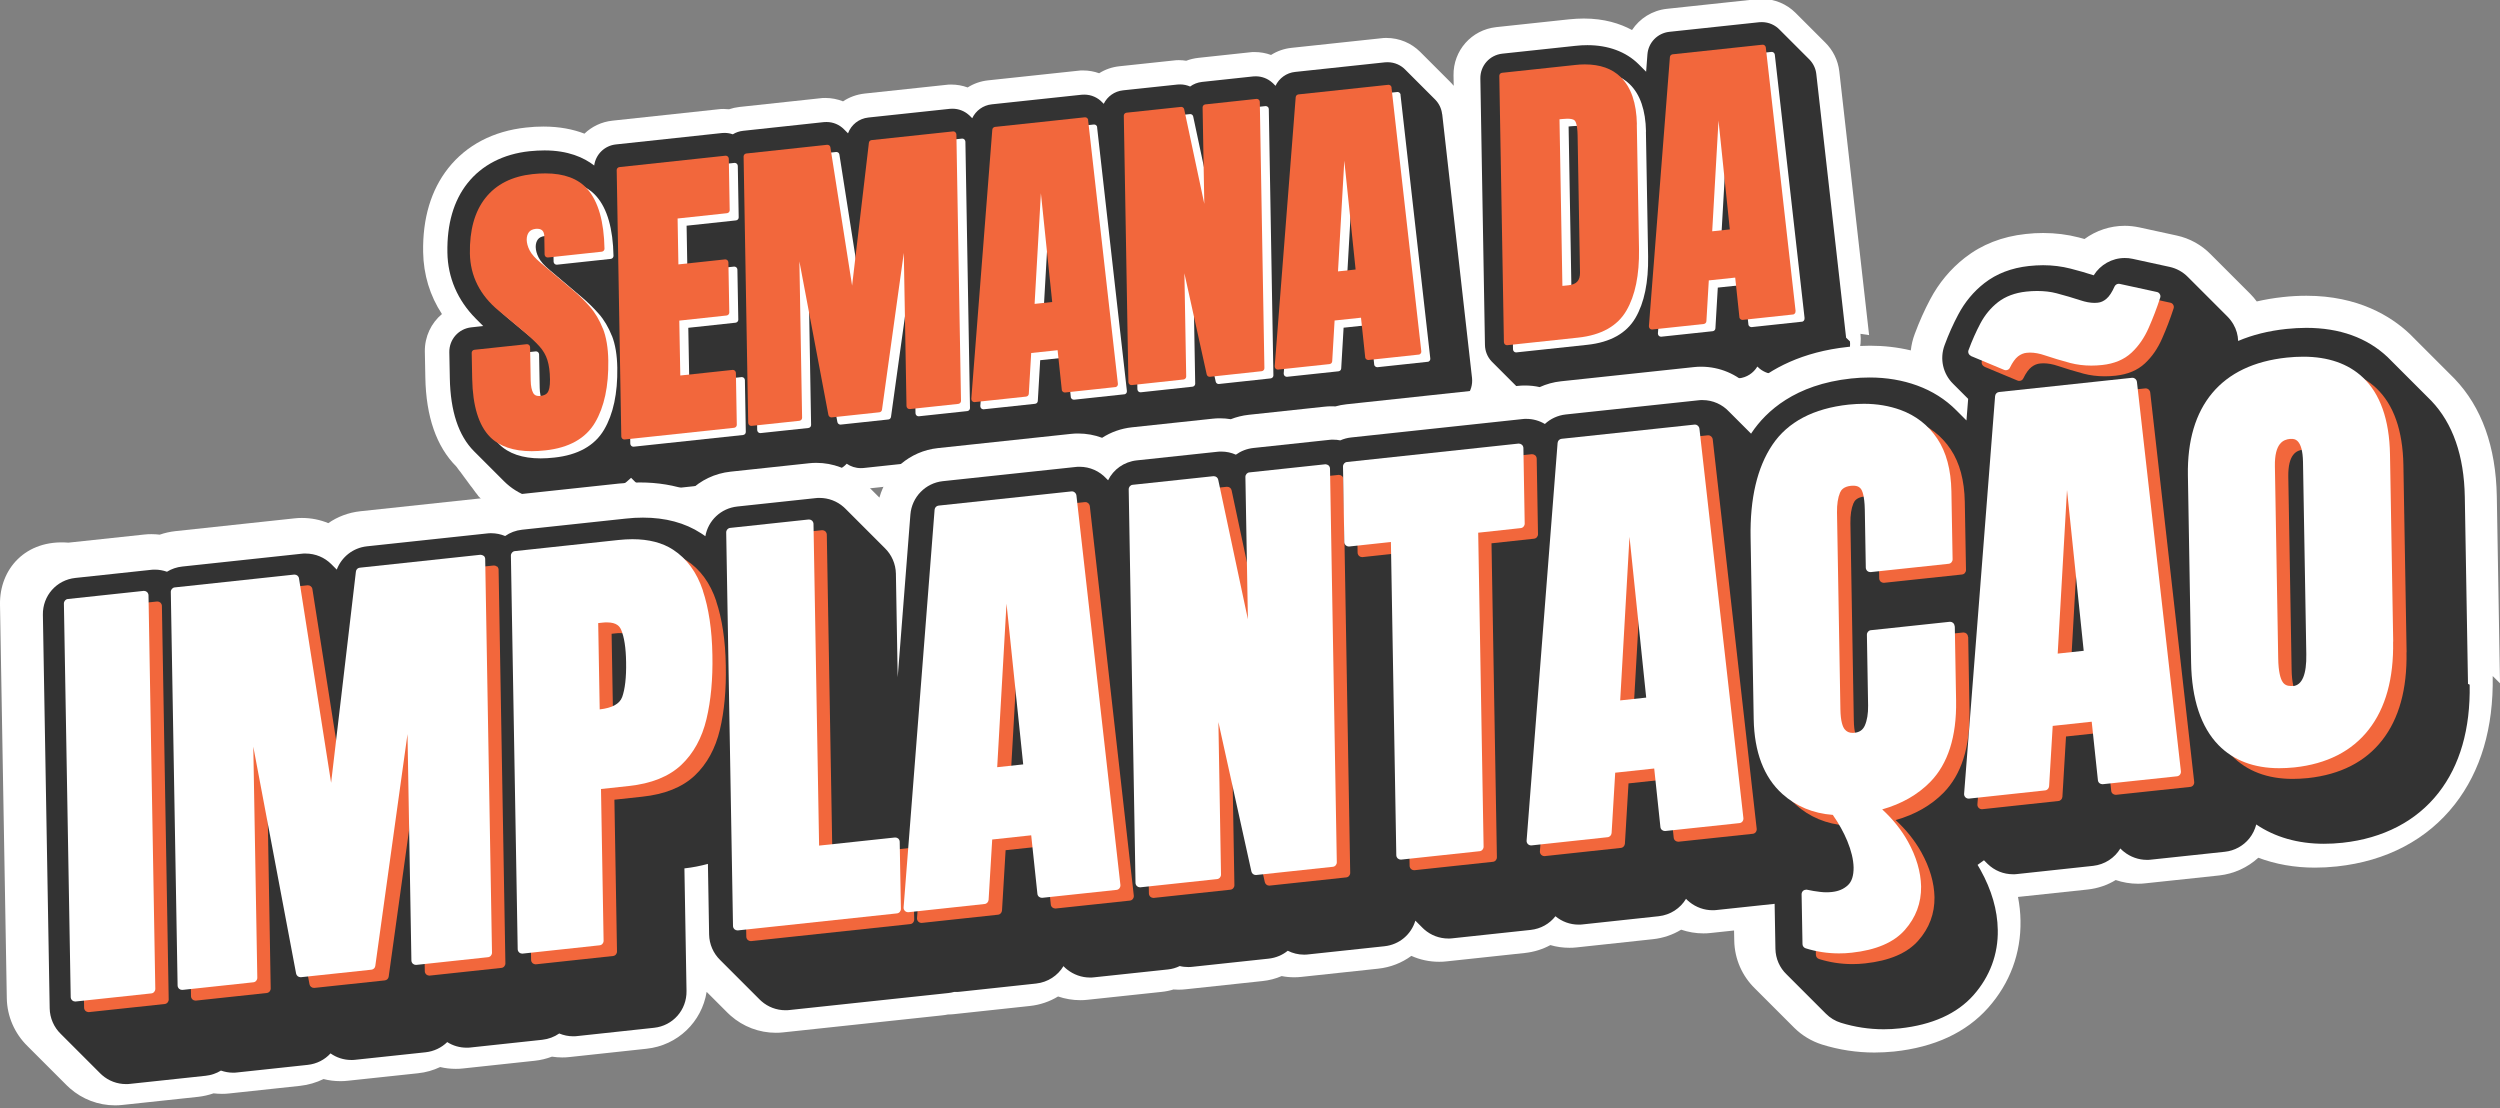
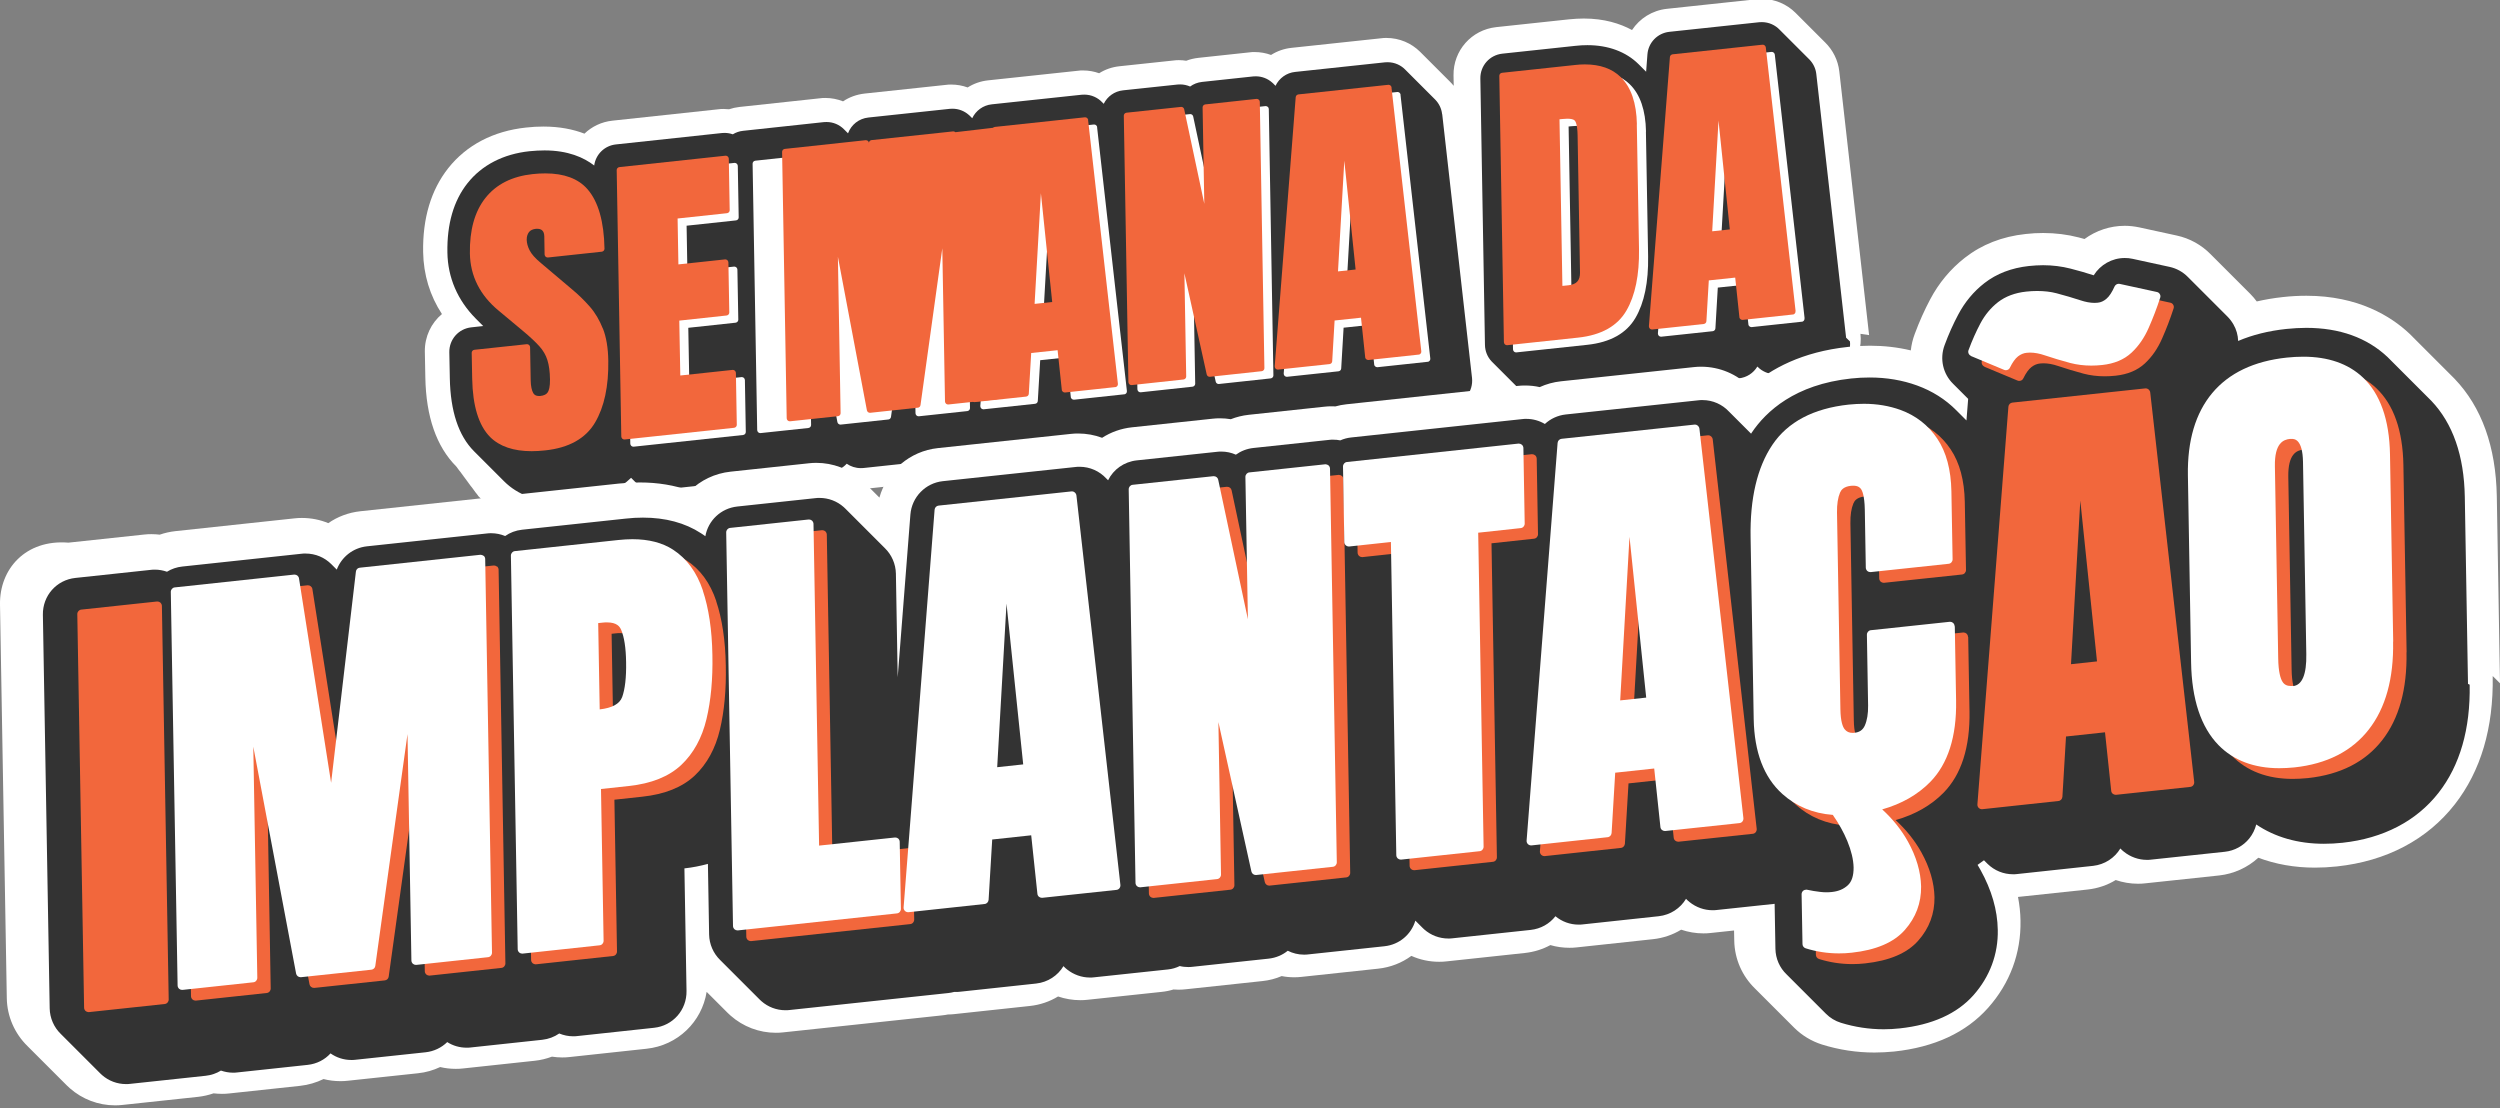
<svg xmlns="http://www.w3.org/2000/svg" id="c" viewBox="0 0 250 110.83">
  <rect x="0" y="0" width="250" height="110.83" fill="#808080" stroke="none" />
  <path d="m186.91,33.51l-2.98-26.37c-.13-1.14-.65-2.14-1.41-2.89,0,0-.02-.02-.03-.03,0,0-.02-.02-.03-.03,0,0-.02-.02-.03-.03,0,0-.02-.02-.03-.03,0,0-.02-.02-.03-.03,0,0-.02-.02-.03-.03,0,0-.02-.02-.03-.03,0,0-.02-.02-.03-.03,0,0-.02-.02-.03-.03,0,0-.02-.02-.03-.03,0,0-.02-.02-.03-.03,0,0-.02-.02-.03-.03,0,0-.02-.02-.03-.03,0,0-.02-.02-.03-.03,0,0-.02-.02-.03-.03,0,0-.02-.02-.03-.03,0,0-.02-.02-.03-.03,0,0-.02-.02-.03-.03,0,0-.02-.02-.03-.03,0,0-.02-.02-.03-.03,0,0-.02-.02-.03-.03,0,0-.02-.02-.03-.03,0,0-.02-.02-.03-.03,0,0-.02-.02-.03-.03,0,0-.02-.02-.03-.03,0,0-.02-.02-.03-.03,0,0-.02-.02-.03-.03,0,0-.02-.02-.03-.03,0,0-.02-.02-.03-.03,0,0-.02-.02-.03-.03,0,0-.02-.02-.03-.03,0,0-.02-.02-.03-.03,0,0-.02-.02-.03-.03,0,0-.02-.02-.03-.03,0,0-.02-.02-.03-.03,0,0-.02-.02-.03-.03,0,0-.02-.02-.03-.03,0,0-.02-.02-.03-.03,0,0-.02-.02-.03-.03,0,0-.02-.02-.03-.03,0,0-.02-.02-.03-.03,0,0-.02-.02-.03-.03,0,0-.02-.02-.03-.03,0,0-.02-.02-.03-.03,0,0-.02-.02-.03-.03,0,0-.02-.02-.03-.03,0,0-.02-.02-.03-.03,0,0-.02-.02-.03-.03,0,0-.02-.02-.03-.03,0,0-.02-.02-.03-.03,0,0-.02-.02-.03-.03,0,0-.02-.02-.03-.03,0,0-.02-.02-.03-.03,0,0-.02-.02-.03-.03,0,0-.02-.02-.03-.03,0,0-.02-.02-.03-.03,0,0-.02-.02-.03-.03,0,0-.02-.02-.03-.03,0,0-.02-.02-.03-.03,0,0-.02-.02-.03-.03,0,0-.02-.02-.03-.03,0,0-.02-.02-.03-.03,0,0-.02-.02-.03-.03,0,0-.02-.02-.03-.03,0,0-.02-.02-.03-.03,0,0-.02-.02-.03-.03,0,0-.02-.02-.03-.03,0,0-.02-.02-.03-.03,0,0-.02-.02-.03-.03,0,0-.02-.02-.03-.03,0,0-.02-.02-.03-.03,0,0-.02-.02-.03-.03,0,0-.02-.02-.03-.03,0,0-.02-.02-.03-.03,0,0-.02-.02-.03-.03,0,0-.02-.02-.03-.03,0,0-.02-.02-.03-.03,0,0-.02-.02-.03-.03,0,0-.02-.02-.03-.03,0,0-.02-.02-.03-.03,0,0-.02-.02-.03-.03,0,0-.02-.02-.03-.03,0,0-.02-.02-.03-.03,0,0-.02-.02-.03-.03,0,0-.02-.02-.03-.03,0,0-.02-.02-.03-.03,0,0-.02-.02-.03-.03,0,0-.02-.02-.03-.03,0,0-.02-.02-.03-.03,0,0-.02-.02-.03-.03,0,0-.02-.02-.03-.03,0,0-.02-.02-.03-.03,0,0-.02-.02-.03-.03,0,0-.02-.02-.03-.03,0,0-.02-.02-.03-.03,0,0-.02-.02-.03-.03,0,0-.02-.02-.03-.03,0,0-.02-.02-.03-.03,0,0-.02-.02-.03-.03-.87-.86-2.06-1.38-3.36-1.38-.17,0-.34,0-.51.03l-8.99.96c-1.46.16-2.71.96-3.48,2.12-1.2-.65-2.78-1.15-4.82-1.15-.47,0-.97.03-1.47.08l-7.29.78c-2.47.27-4.31,2.34-4.27,4.83l.02,1.04c-.12-.15-.25-.29-.39-.43,0,0-.02-.02-.03-.03,0,0-.02-.02-.03-.03,0,0-.02-.02-.03-.03,0,0-.02-.02-.03-.03,0,0-.02-.02-.03-.03,0,0-.02-.02-.03-.03,0,0-.02-.02-.03-.03,0,0-.02-.02-.03-.03,0,0-.02-.02-.03-.03,0,0-.02-.02-.03-.03,0,0-.02-.02-.03-.03,0,0-.02-.02-.03-.03,0,0-.02-.02-.03-.03,0,0-.02-.02-.03-.03,0,0-.02-.02-.03-.03,0,0-.02-.02-.03-.03,0,0-.02-.02-.03-.03,0,0-.02-.02-.03-.03,0,0-.02-.02-.03-.03,0,0-.02-.02-.03-.03,0,0-.02-.02-.03-.03,0,0-.02-.02-.03-.03,0,0-.02-.02-.03-.03,0,0-.02-.02-.03-.03,0,0-.02-.02-.03-.03,0,0-.02-.02-.03-.03,0,0-.02-.02-.03-.03,0,0-.02-.02-.03-.03,0,0-.02-.02-.03-.03,0,0-.02-.02-.03-.03,0,0-.02-.02-.03-.03,0,0-.02-.02-.03-.03,0,0-.02-.02-.03-.03,0,0-.02-.02-.03-.03,0,0-.02-.02-.03-.03,0,0-.02-.02-.03-.03,0,0-.02-.02-.03-.03,0,0-.02-.02-.03-.03,0,0-.02-.02-.03-.03,0,0-.02-.02-.03-.03,0,0-.02-.02-.03-.03,0,0-.02-.02-.03-.03,0,0-.02-.02-.03-.03,0,0-.02-.02-.03-.03,0,0-.02-.02-.03-.03,0,0-.02-.02-.03-.03,0,0-.02-.02-.03-.03,0,0-.02-.02-.03-.03,0,0-.02-.02-.03-.03,0,0-.02-.02-.03-.03,0,0-.02-.02-.03-.03,0,0-.02-.02-.03-.03,0,0-.02-.02-.03-.03,0,0-.02-.02-.03-.03,0,0-.02-.02-.03-.03,0,0-.02-.02-.03-.03,0,0-.02-.02-.03-.03,0,0-.02-.02-.03-.03,0,0-.02-.02-.03-.03,0,0-.02-.02-.03-.03,0,0-.02-.02-.03-.03,0,0-.02-.02-.03-.03,0,0-.02-.02-.03-.03,0,0-.02-.02-.03-.03,0,0-.02-.02-.03-.03,0,0-.02-.02-.03-.03,0,0-.02-.02-.03-.03,0,0-.02-.02-.03-.03,0,0-.02-.02-.03-.03,0,0-.02-.02-.03-.03,0,0-.02-.02-.03-.03,0,0-.02-.02-.03-.03,0,0-.02-.02-.03-.03,0,0-.02-.02-.03-.03,0,0-.02-.02-.03-.03,0,0-.02-.02-.03-.03,0,0-.02-.02-.03-.03,0,0-.02-.02-.03-.03,0,0-.02-.02-.03-.03,0,0-.02-.02-.03-.03,0,0-.02-.02-.03-.03,0,0-.02-.02-.03-.03,0,0-.02-.02-.03-.03,0,0-.02-.02-.03-.03,0,0-.02-.02-.03-.03,0,0-.02-.02-.03-.03,0,0-.02-.02-.03-.03,0,0-.02-.02-.03-.03,0,0-.02-.02-.03-.03,0,0-.02-.02-.03-.03,0,0-.02-.02-.03-.03,0,0-.02-.02-.03-.03,0,0-.02-.02-.03-.03,0,0-.02-.02-.03-.03,0,0-.02-.02-.03-.03,0,0-.02-.02-.03-.03,0,0-.02-.02-.03-.03,0,0-.02-.02-.03-.03,0,0-.02-.02-.03-.03-.87-.86-2.06-1.38-3.36-1.38-.17,0-.34,0-.51.03l-8.99.96c-.75.08-1.44.33-2.04.71-.52-.19-1.07-.29-1.64-.29-.17,0-.35,0-.51.03l-5.12.55c-.42.05-.83.14-1.21.29-.24-.04-.48-.06-.72-.06-.17,0-.34,0-.51.03l-5.45.58c-.75.08-1.43.32-2.03.7-.5-.18-1.04-.28-1.61-.28-.17,0-.34,0-.51.03l-8.99.96c-.75.08-1.44.33-2.04.71-.52-.19-1.07-.29-1.64-.29-.17,0-.34,0-.51.03l-8.15.87c-.8.09-1.54.36-2.16.78-.55-.22-1.15-.34-1.77-.34-.17,0-.34,0-.51.03l-8.08.87c-.36.04-.71.12-1.04.23-.18-.02-.36-.03-.54-.03-.17,0-.34,0-.51.03l-10.61,1.14c-1.1.12-2.06.59-2.8,1.3-1.11-.43-2.47-.71-4.1-.71-.56,0-1.15.03-1.75.1-3.26.35-5.94,1.75-7.77,4.06-1.72,2.18-2.57,5.01-2.51,8.4.04,2.26.68,4.36,1.88,6.19-1.07.89-1.73,2.25-1.71,3.75l.05,2.6c.07,3.91,1.11,6.9,3.09,8.89,0,0,.01.01.02.02,0,0,0,0,0,.01,0,0,.01.01.02.02,0,0,0,0,.01.01,0,0,.01.01.02.02,0,0,0,0,0,.01,0,0,.01.01.02.02,0,0,0,0,0,.01,0,0,.01.01.02.02,0,0,0,0,0,.01,0,0,.01.01.02.02,0,0,0,0,0,.01,0,0,.01.01.02.02,0,0,0,0,.01.01,0,0,.01.01.02.02,0,0,0,0,0,.01,0,0,.01.01.02.02,0,0,0,0,0,.01,0,0,.01.01.02.02,0,0,0,0,0,.01,0,0,.01.01.02.02,0,0,0,0,0,.01,0,0,.01.01.02.02,0,0,0,0,.01.01,0,0,.01.01.02.02,0,0,0,0,0,.01,0,0,.01.01.02.02,0,0,0,0,0,.01,0,0,.01.01.02.02,0,0,0,0,.01.01,0,0,.01.01.02.02,0,0,0,0,0,.01,0,0,.01.01.02.02,0,0,0,0,.01.01,0,0,.01.01.02.02,0,0,0,0,0,.01,0,0,.01.01.02.02,0,0,0,0,0,.01,0,0,.01.01.02.02,0,0,0,0,.01.01,0,0,.01.01.02.02,0,0,0,0,0,.01,0,0,.01.01.02.02,0,0,0,0,0,.01,0,0,.01.01.02.02,0,0,0,0,0,.01,0,0,.01.01.02.02,0,0,0,0,0,.01,0,0,.01.01.02.02,0,0,0,0,.01.01,0,0,.01.01.02.02,0,0,0,0,0,.01,0,0,.01.01.02.02,0,0,0,0,0,.01,0,0,.01.01.02.02,0,0,0,0,0,.01,0,0,.01.01.02.02,0,0,0,0,0,.01,0,0,.01.01.02.02,0,0,0,0,.01.01,0,0,.01.01.02.02,0,0,0,0,0,.01,0,0,.01.01.02.02,0,0,0,0,0,.01,0,0,.01.01.02.02,0,0,0,0,0,.01,0,0,.01.01.02.02,0,0,0,0,0,.01,0,0,.01.01.02.02,0,0,0,0,.01.01,0,0,.01.01.02.02,0,0,0,0,0,.01,0,0,.01.01.02.02,0,0,0,0,0,.01,0,0,.01.01.02.02,0,0,0,0,0,.01,0,0,.01.01.02.02,0,0,0,0,0,.01,0,0,.01.01.02.02,0,0,0,0,.01.01,0,0,.01.01.02.02,0,0,0,0,0,.01,0,0,.01.01.02.02,0,0,0,0,0,.01,0,0,.01.01.02.02,0,0,0,0,.01.01,0,0,.01.01.02.02,0,0,0,0,0,.01,0,0,.01.01.02.02,0,0,0,0,0,.01,0,0,.01.01.02.02,0,0,0,0,0,.01,0,0,.01.01.02.02,0,0,0,0,0,.01,0,0,.01.01.02.02,0,0,0,0,.01.01,0,0,.01.01.02.02,0,0,0,0,0,.01,0,0,.01.01.02.02,0,0,0,0,0,.01,0,0,.01.01.02.02,0,0,0,0,0,.01,0,0,.01.01.02.02,0,0,0,0,0,.01,0,0,.01.01.02.02,0,0,0,0,.01.01,0,0,.01.01.02.02,0,0,0,0,0,.01,0,0,.01.01.02.02,0,0,0,0,0,.01,0,0,.01.01.02.02,0,0,0,0,0,.01,0,0,.01.01.02.02,0,0,0,0,0,.01,0,0,.01.01.02.02,0,0,0,0,.01.01,0,0,.01.01.02.02,0,0,0,0,0,.01,0,0,.01.01.02.02,0,0,0,0,0,.01,0,0,.01.01.02.02,0,0,0,0,0,.01,0,0,.01.01.02.02,0,0,0,0,0,.01,0,0,.01.01.02.02,0,0,0,0,.01.01,0,0,.01.01.02.02,0,0,0,0,0,.01,0,0,.01.01.02.02,0,0,0,0,0,.01,0,0,.01.01.02.02,0,0,0,0,.01.01,0,0,.01.01.02.02,0,0,0,0,0,.01,0,0,.01.01.02.02,0,0,0,0,.01.01,0,0,.01.01.02.02,0,0,0,0,0,.01,0,0,.01.01.02.02,0,0,0,0,0,.01,0,0,.01.01.02.02,0,0,0,0,.01.01,0,0,.01.01.02.02,0,0,0,0,0,.01,0,0,.01.01.02.02,0,0,0,0,0,.01,0,0,.01.01.02.02,0,0,0,0,0,.01,0,0,.01.01.02.02,0,0,0,0,0,.01,0,0,.01.01.02.02,0,0,0,0,.01.01,0,0,.01.01.02.02,0,0,0,0,0,.01,0,0,.01.01.02.02,0,0,0,0,0,.01,0,0,.01.01.02.02,0,0,0,0,0,.01,0,0,.01.01.02.02,0,0,0,0,0,.01,0,0,.01.01.02.02,0,0,0,0,.01.01,0,0,.01.01.02.02,0,0,0,0,0,.01,0,0,.01.01.02.02,0,0,0,0,0,.01,0,0,.01.01.02.02,0,0,0,0,0,.01,0,0,.01.01.02.02,0,0,0,0,0,.01,0,0,.01.01.02.02,0,0,0,0,.01.01,0,0,.01.01.02.02,0,0,0,0,0,.01,0,0,.01.01.02.02,0,0,0,0,0,.01,0,0,.01.01.02.02,0,0,0,0,.01.01,0,0,.01.01.02.02,0,0,0,0,0,.01,0,0,.01.01.02.02,0,0,0,0,.01.01,0,0,.01.01.02.02,0,0,0,0,0,.01,0,0,.01.01.02.02,0,0,0,0,0,.01,0,0,.01.01.02.02,0,0,0,0,.01.01,0,0,.01.01.02.02,0,0,0,0,0,.01,0,0,.01.01.02.02,0,0,0,0,0,.01,0,0,.01.01.02.02,0,0,0,0,0,.01,0,0,.01.01.02.02,0,0,0,0,0,.01,0,0,.01.01.02.02,0,0,0,0,.01.01,0,0,.01.01.02.02,0,0,0,0,0,.01,1.24,1.25,3.52,2.74,7.33,2.74.58,0,1.2-.03,1.82-.1,2.16-.23,3.83-.86,5.12-1.66.7.39,1.49.59,2.3.59.17,0,.35,0,.51-.03l10.95-1.17c.3-.03.59-.09.87-.18.12,0,.24.02.37.02.17,0,.34,0,.51-.03l4.79-.51c.57-.06,1.1-.22,1.59-.45.36.09.74.13,1.13.13.17,0,.34,0,.51-.03l4.76-.51c.53-.06,1.03-.2,1.5-.41.34.08.69.11,1.04.11.17,0,.35,0,.51-.03l4.85-.52c.28-.03.55-.08.81-.16.1,0,.2.01.31.01.17,0,.35,0,.51-.03l5.15-.55c.7-.07,1.34-.29,1.91-.63.48.16.98.24,1.48.24.17,0,.34,0,.51-.03l5.02-.54c.27-.03.54-.08.8-.16.11,0,.21.01.32.01.17,0,.35,0,.51-.03l5.18-.56c.46-.05.9-.16,1.31-.33.27.05.55.07.83.07.17,0,.34,0,.51-.03l5.18-.56c.28-.03.55-.08.81-.16.1,0,.2.01.31.01.17,0,.34,0,.51-.03l5.15-.55c.69-.07,1.34-.29,1.91-.63.48.16.98.24,1.48.24.17,0,.34,0,.51-.03l5.02-.54c1.25-.14,2.42-.78,3.21-1.76.36-.45.64-.97.81-1.51,0,0,0,0,0,0,0,0,.02.02.03.03,0,0,.02.02.03.03,0,0,.02.02.03.03,0,0,.02.02.03.03,0,0,.02.02.03.03,0,0,.02.02.03.03,0,0,.02.02.03.03,0,0,.02.02.03.03,0,0,.02.02.03.03,0,0,.02.02.03.03,0,0,.02.02.03.03,0,0,.02.02.03.03,0,0,.02.02.03.03,0,0,.02.02.03.03,0,0,.02.02.03.03,0,0,.02.02.03.03,0,0,.02.02.03.03,0,0,.02.02.03.03,0,0,.02.02.03.03,0,0,.02.02.03.03,0,0,.02.02.03.03,0,0,.02.02.03.03,0,0,.02.02.03.03,0,0,.02.02.03.03,0,0,.02.02.03.03,0,0,.02.02.03.03,0,0,.02.02.03.03,0,0,.02.02.03.03,0,0,.02.02.03.03,0,0,.02.02.03.03,0,0,.02.02.03.03,0,0,.02.02.03.03,0,0,.02.02.03.03.07.07.13.13.2.19.87.77,2,1.2,3.16,1.2.17,0,.35,0,.51-.03l7.11-.76c1.87-.2,3.36-.7,4.56-1.36.7.39,1.49.6,2.31.6.17,0,.34,0,.51-.03l5.15-.55c.7-.07,1.34-.29,1.91-.63.48.16.98.24,1.48.24.17,0,.34,0,.51-.03l5.02-.54c1.25-.13,2.42-.78,3.21-1.76.79-.99,1.16-2.27,1.02-3.52Z" fill="#fff" stroke-width="0" />
  <path d="m144.21,11.41c-.06-.56-.31-1.05-.67-1.43,0-.01-.02-.02-.03-.03,0-.01-.02-.02-.03-.03,0-.01-.02-.02-.03-.03,0-.01-.02-.02-.03-.03,0-.01-.02-.02-.03-.03,0-.01-.02-.02-.03-.03,0-.01-.02-.02-.03-.03,0-.01-.02-.02-.03-.03,0-.01-.02-.02-.03-.03,0-.01-.02-.02-.03-.03,0-.01-.02-.02-.03-.03,0-.01-.02-.02-.03-.03,0-.01-.02-.02-.03-.03,0-.01-.02-.02-.03-.03,0-.01-.02-.02-.03-.03,0-.01-.02-.02-.03-.03,0-.01-.02-.02-.03-.03,0-.01-.02-.02-.03-.03,0-.01-.02-.02-.03-.03,0-.01-.02-.02-.03-.03,0-.01-.02-.02-.03-.03,0-.01-.02-.02-.03-.03,0-.01-.02-.02-.03-.03,0-.01-.02-.02-.03-.03,0-.01-.02-.02-.03-.03,0-.01-.02-.02-.03-.03,0-.01-.02-.02-.03-.03,0-.01-.02-.02-.03-.03,0-.01-.02-.02-.03-.03,0-.01-.02-.02-.03-.03,0-.01-.02-.02-.03-.03,0-.01-.02-.02-.03-.03,0-.01-.02-.02-.03-.03,0-.01-.02-.02-.03-.03,0-.01-.02-.02-.03-.03,0-.01-.02-.02-.03-.03,0-.01-.02-.02-.03-.03,0-.01-.02-.02-.03-.03,0-.01-.02-.02-.03-.03,0-.01-.02-.02-.03-.03,0-.01-.02-.02-.03-.03,0-.01-.02-.02-.03-.03,0-.01-.02-.02-.03-.03,0-.01-.02-.02-.03-.03,0-.01-.02-.02-.03-.03,0-.01-.02-.02-.03-.03,0-.01-.02-.02-.03-.03,0-.01-.02-.02-.03-.03,0-.01-.02-.02-.03-.03,0-.01-.02-.02-.03-.03,0-.01-.02-.02-.03-.03,0-.01-.02-.02-.03-.03,0-.01-.02-.02-.03-.03,0-.01-.02-.02-.03-.03,0-.01-.02-.02-.03-.03,0-.01-.02-.02-.03-.03,0-.01-.02-.02-.03-.03,0-.01-.02-.02-.03-.03,0-.01-.02-.02-.03-.03,0-.01-.02-.02-.03-.03,0-.01-.02-.02-.03-.03,0-.01-.02-.02-.03-.03,0-.01-.02-.02-.03-.03,0-.01-.02-.02-.03-.03,0-.01-.02-.02-.03-.03,0-.01-.02-.02-.03-.03,0-.01-.02-.02-.03-.03,0-.01-.02-.02-.03-.03,0-.01-.02-.02-.03-.03,0-.01-.02-.02-.03-.03,0-.01-.02-.02-.03-.03,0-.01-.02-.02-.03-.03,0-.01-.02-.02-.03-.03,0-.01-.02-.02-.03-.03,0-.01-.02-.02-.03-.03,0-.01-.02-.02-.03-.03,0-.01-.02-.02-.03-.03,0-.01-.02-.02-.03-.03,0-.01-.02-.02-.03-.03,0-.01-.02-.02-.03-.03,0-.01-.02-.02-.03-.03,0-.01-.02-.02-.03-.03,0-.01-.02-.02-.03-.03,0-.01-.02-.02-.03-.03,0-.01-.02-.02-.03-.03,0-.01-.02-.02-.03-.03,0-.01-.02-.02-.03-.03,0-.01-.02-.02-.03-.03,0-.01-.02-.02-.03-.03,0-.01-.02-.02-.03-.03,0-.01-.02-.02-.03-.03,0-.01-.02-.02-.03-.03,0-.01-.02-.02-.03-.03,0-.01-.02-.02-.03-.03,0-.01-.02-.02-.03-.03,0-.01-.02-.02-.03-.03,0-.01-.02-.02-.03-.03,0-.01-.02-.02-.03-.03,0-.01-.02-.02-.03-.03-.45-.48-1.09-.78-1.8-.78-.09,0-.18,0-.26.01l-8.99.96c-.87.09-1.6.63-1.96,1.39,0,0,0,0,0,0,0-.01-.02-.02-.03-.03,0-.01-.02-.02-.03-.03,0-.01-.02-.02-.03-.03,0-.01-.02-.02-.03-.03,0-.01-.02-.02-.03-.03-.06-.06-.12-.13-.19-.18-.45-.4-1.03-.62-1.63-.62-.09,0-.18,0-.26.01l-5.12.55c-.45.05-.85.21-1.19.46-.3-.13-.64-.21-.99-.21-.09,0-.18,0-.26.01l-5.45.58c-.87.09-1.58.62-1.94,1.35,0,0-.01-.01-.02-.02,0-.01-.02-.02-.03-.03,0-.01-.02-.02-.03-.03,0-.01-.02-.02-.03-.03,0-.01-.02-.02-.03-.03-.45-.48-1.09-.78-1.8-.78-.09,0-.18,0-.26.01l-8.99.96c-.87.09-1.6.63-1.96,1.39,0,0,0,0,0,0,0-.01-.02-.02-.03-.03,0-.01-.02-.02-.03-.03,0-.01-.02-.02-.03-.03,0-.01-.02-.02-.03-.03,0-.01-.02-.02-.03-.03-.06-.06-.12-.13-.19-.18-.45-.4-1.03-.62-1.63-.62-.09,0-.18,0-.26.01l-8.15.87c-.95.1-1.72.72-2.04,1.58,0,0-.01-.01-.02-.02,0,0-.02-.02-.03-.03,0,0-.02-.02-.03-.03,0,0-.02-.02-.03-.03,0,0-.02-.02-.03-.03,0,0-.02-.02-.03-.03,0,0-.02-.02-.03-.03,0,0-.02-.02-.03-.03,0,0-.02-.02-.03-.03,0,0-.02-.02-.03-.03,0,0-.02-.02-.03-.03,0,0-.02-.02-.03-.03,0,0-.02-.02-.03-.03,0,0-.02-.02-.03-.03-.45-.45-1.06-.72-1.74-.72-.09,0-.18,0-.26.01l-8.08.87c-.38.04-.72.16-1.03.35-.26-.09-.53-.14-.81-.14-.09,0-.18,0-.26.01l-10.61,1.14c-1.15.12-2.03,1-2.18,2.11-1.03-.8-2.61-1.51-4.97-1.51-.48,0-.98.03-1.5.08-2.62.28-4.77,1.39-6.2,3.2-1.39,1.75-2.06,4.09-2.01,6.93.04,2.51,1.02,4.77,2.82,6.59,0,0,.02.02.03.03,0,0,.02.02.03.03,0,0,.02.02.03.03,0,0,.02.02.03.03,0,0,.02.02.03.03,0,0,.02.02.03.03,0,0,.02.02.03.03,0,0,.02.02.03.03,0,0,.02.02.03.03,0,0,.02.02.03.03,0,0,.02.02.03.03,0,0,.02.02.03.03,0,0,.02.02.03.03,0,0,.02.02.03.03,0,0,.02.02.03.03,0,0,.02.02.03.03,0,0,.02.02.03.03,0,0,.02.02.03.03,0,0,.02.02.03.03,0,0,.02.02.03.03,0,0,.02.02.03.03,0,0,.02.02.03.03,0,0,.02.02.03.03,0,0,.02.02.03.03,0,0,.02.02.03.03,0,0,0,.01.01.01l-1.19.13c-1.28.14-2.22,1.21-2.2,2.49l.05,2.6c.06,3.29.87,5.75,2.42,7.3,0,0,.01.01.02.02,0,0,0,0,.01.01,0,0,.01.01.02.02,0,0,0,0,.01.01,0,0,.01.01.02.02,0,0,0,0,.01.01,0,0,.01.01.02.02,0,0,0,0,.01.01,0,0,.01.01.02.02,0,0,0,0,.01.01,0,0,.01.01.02.02,0,0,0,0,.01.01,0,0,.01.01.02.02,0,0,0,0,.01.01,0,0,.01.01.02.02,0,0,0,0,.01.01,0,0,.01.01.02.02,0,0,0,0,.01.01,0,0,.01.01.02.02,0,0,0,0,.01.01,0,0,.01.01.02.02,0,0,0,0,.01.01,0,0,.01.01.02.02,0,0,0,0,.01.01,0,0,.01.01.02.02,0,0,0,0,.01.01,0,0,.01.01.02.02,0,0,0,0,.01.01,0,0,.01.01.02.02,0,0,0,0,.01.01,0,0,.01.01.02.02,0,0,0,0,.01.01,0,0,.01.01.02.02,0,0,0,0,.01.01,0,0,.01.01.02.02,0,0,0,0,.01.01,0,0,.01.01.02.02,0,0,0,0,.01.01,0,0,.01.01.02.02,0,0,0,0,.01.01,0,0,.01.01.02.02,0,0,0,0,.01.01,0,0,.01.01.02.02,0,0,0,0,.01.01,0,0,.01.01.02.02,0,0,0,0,.01.01,0,0,.01.01.02.02,0,0,0,0,.01.01,0,0,.01.01.02.02,0,0,0,0,.01.01,0,0,.01.01.02.02,0,0,0,0,.01.01,0,0,.01.01.02.02,0,0,0,0,.01.01,0,0,.01.01.02.02,0,0,0,0,.01.01,0,0,.01.01.02.02,0,0,0,0,.01.01,0,0,.01.01.02.02,0,0,0,0,.01.01,0,0,.01.01.02.02,0,0,0,0,.01.01,0,0,.01.01.02.02,0,0,0,0,.01.01,0,0,.01.01.02.02,0,0,0,0,.01.01,0,0,.01.01.02.02,0,0,0,0,.01.01,0,0,.01.01.02.02,0,0,0,0,.01.01,0,0,.01.01.02.02,0,0,0,0,.01.01,0,0,.01.01.02.02,0,0,0,0,.01.01,0,0,.01.01.02.02,0,0,0,0,.01.01,0,0,.01.01.02.02,0,0,0,0,.01.01,0,0,.01.01.02.02,0,0,0,0,.01.01,0,0,.01.01.02.02,0,0,0,0,.01.01,0,0,.01.01.02.02,0,0,0,0,.01.01,0,0,.01.01.02.02,0,0,0,0,.01.01,0,0,.01.01.02.02,0,0,0,0,.01.01,0,0,.01.01.02.02,0,0,0,0,.01.01,0,0,.01.01.02.02,0,0,0,0,.01.01,0,0,.01.01.02.02,0,0,0,0,.01.01,0,0,.01.01.02.02,0,0,0,0,.01.01,0,0,.01.01.02.02,0,0,0,0,.01.01,0,0,.01.01.02.02,0,0,0,0,.01.01,0,0,.01.01.02.02,0,0,0,0,.01.01,0,0,.01.01.02.02,0,0,0,0,.01.01,0,0,.01.01.02.02,0,0,0,0,.01.01,0,0,.01.01.02.02,0,0,0,0,.01.01,0,0,.01.01.02.02,0,0,0,0,.01.01,0,0,.01.01.02.02,0,0,0,0,.01.01,0,0,.01.01.02.02,0,0,0,0,.01.01,0,0,.01.01.02.02,0,0,0,0,.01.01,0,0,.01.01.02.02,0,0,0,0,.01.01,0,0,.01.01.02.02,0,0,0,0,.01.01,0,0,.01.01.02.02,0,0,0,0,.01.01,0,0,.01.01.02.02,0,0,0,0,.01.01,0,0,.01.01.02.02,0,0,0,0,.01.01,0,0,.01.01.02.02,0,0,0,0,.01.01,0,0,.01.01.02.02,0,0,0,0,.01.01,0,0,.01.01.02.02,0,0,0,0,.01.01,0,0,.01.01.02.02,0,0,0,0,.01.01,0,0,.01.01.02.02,0,0,0,0,.01.01,0,0,.01.01.02.02,0,0,0,0,.01.01,0,0,.01.01.02.02,0,0,0,0,.01.01,0,0,.01.01.02.02,0,0,0,0,.01.01,0,0,.01.01.02.02,0,0,0,0,.01.01,0,0,.01.01.02.02,0,0,0,0,.01.01,0,0,.01.01.02.02,0,0,0,0,.01.01,0,0,.01.01.02.02,0,0,0,0,.01.01,0,0,.01.01.02.02,0,0,0,0,.01.01,0,0,.01.01.02.02,0,0,0,0,.01.01,0,0,.01.01.02.02,0,0,0,0,.01.01,0,0,.01.01.02.02,0,0,0,0,.01.01,0,0,.01.01.02.02,0,0,0,0,.01.01,0,0,.01.01.02.02,0,0,0,0,.01.01,0,0,.01.01.02.02,0,0,0,0,.01.01,0,0,.01.01.02.02,0,0,0,0,.01.01,0,0,.01.01.02.02,0,0,0,0,.01.01,0,0,.01.01.02.02,0,0,0,0,.01.01,0,0,.01.01.02.02,0,0,0,0,.01.01,0,0,.01.01.02.02,0,0,0,0,.01.01,0,0,.01.01.02.02,0,0,0,0,.01.01,0,0,.01.01.02.02,0,0,0,0,.01.01,0,0,.01.01.02.02,0,0,0,0,.01.01,0,0,.01.01.02.02,0,0,0,0,.01.01,0,0,.01.01.02.02,0,0,0,0,.01.01,0,0,.01.01.02.02,0,0,0,0,.01.01,0,0,.01.01.02.02,0,0,0,0,.01.01,0,0,.01.01.02.02,0,0,0,0,.01.01,0,0,.01.01.02.02,0,0,0,0,.01.01,0,0,.01.01.02.02,0,0,0,0,.01.01,0,0,.01.01.02.02,0,0,0,0,.01.01,0,0,.01.01.02.02,0,0,0,0,.01.01,0,0,.01.01.02.02,0,0,0,0,.01.01,1.36,1.36,3.27,2.06,5.7,2.06.5,0,1.03-.03,1.58-.09,2.61-.28,4.31-1.25,5.42-2.32,0,0,0,0,0,0,0,.01.02.02.03.03,0,.01.02.02.03.03,0,.01.02.02.03.03,0,.01.02.02.03.03,0,.01.02.02.03.03,0,.01.02.02.03.03,0,.01.02.02.03.03,0,.01.02.02.03.03,0,.01.02.02.03.03,0,.01.02.02.03.03,0,.01.02.02.03.03,0,.01.02.02.03.03,0,.01.02.02.03.03,0,.01.02.02.03.03,0,.01.02.02.03.03.06.06.12.13.19.18.45.4,1.03.62,1.63.62.09,0,.18,0,.26-.01l10.95-1.17c.31-.03.6-.12.86-.26.2.05.41.08.62.08.09,0,.18,0,.26-.01l4.79-.51c.62-.07,1.16-.35,1.55-.78.4.28.89.44,1.41.44.09,0,.18,0,.26-.01l4.76-.51c.57-.06,1.08-.31,1.47-.69.39.25.85.38,1.32.38.09,0,.18,0,.26-.01l4.85-.52c.29-.03.56-.11.8-.23.18.04.37.07.56.07.09,0,.18,0,.26-.01l5.15-.55c.79-.08,1.46-.53,1.85-1.18.08.08.16.16.25.23.44.35.99.55,1.55.55.09,0,.18,0,.26-.01l5.02-.54c.28-.03.55-.11.79-.23.19.04.38.07.57.07.09,0,.18,0,.26-.01l5.18-.56c.49-.05.93-.24,1.28-.53.33.17.71.26,1.1.26.09,0,.18,0,.26-.01l5.18-.56c.29-.03.56-.11.8-.23.18.04.37.07.56.07.09,0,.18,0,.26-.01l5.15-.55c.79-.08,1.46-.53,1.85-1.18.08.08.16.15.24.22.44.35.99.55,1.55.55.09,0,.18,0,.26-.01l5.02-.54c.65-.07,1.25-.4,1.66-.91.41-.51.6-1.17.53-1.82l-2.98-26.37Z" fill="#333" stroke-width="0" />
  <path d="m184.61,33.77l-2.98-26.37c-.06-.56-.31-1.05-.67-1.43,0-.01-.02-.02-.03-.03,0-.01-.02-.02-.03-.03,0-.01-.02-.02-.03-.03,0-.01-.02-.02-.03-.03,0-.01-.02-.02-.03-.03,0-.01-.02-.02-.03-.03,0-.01-.02-.02-.03-.03,0-.01-.02-.02-.03-.03,0-.01-.02-.02-.03-.03,0-.01-.02-.02-.03-.03,0-.01-.02-.02-.03-.03,0-.01-.02-.02-.03-.03,0-.01-.02-.02-.03-.03,0-.01-.02-.02-.03-.03,0-.01-.02-.02-.03-.03,0-.01-.02-.02-.03-.03,0-.01-.02-.02-.03-.03,0-.01-.02-.02-.03-.03,0-.01-.02-.02-.03-.03,0-.01-.02-.02-.03-.03,0-.01-.02-.02-.03-.03,0-.01-.02-.02-.03-.03,0-.01-.02-.02-.03-.03,0-.01-.02-.02-.03-.03,0-.01-.02-.02-.03-.03,0-.01-.02-.02-.03-.03,0-.01-.02-.02-.03-.03,0-.01-.02-.02-.03-.03,0-.01-.02-.02-.03-.03,0-.01-.02-.02-.03-.03,0-.01-.02-.02-.03-.03,0-.01-.02-.02-.03-.03,0-.01-.02-.02-.03-.03,0-.01-.02-.02-.03-.03,0-.01-.02-.02-.03-.03,0-.01-.02-.02-.03-.03,0-.01-.02-.02-.03-.03,0-.01-.02-.02-.03-.03,0-.01-.02-.02-.03-.03,0-.01-.02-.02-.03-.03,0-.01-.02-.02-.03-.03,0-.01-.02-.02-.03-.03,0-.01-.02-.02-.03-.03,0-.01-.02-.02-.03-.03,0-.01-.02-.02-.03-.03,0-.01-.02-.02-.03-.03,0-.01-.02-.02-.03-.03,0-.01-.02-.02-.03-.03,0-.01-.02-.02-.03-.03,0-.01-.02-.02-.03-.03,0-.01-.02-.02-.03-.03,0-.01-.02-.02-.03-.03,0-.01-.02-.02-.03-.03,0-.01-.02-.02-.03-.03,0-.01-.02-.02-.03-.03,0-.01-.02-.02-.03-.03,0-.01-.02-.02-.03-.03,0-.01-.02-.02-.03-.03,0-.01-.02-.02-.03-.03,0-.01-.02-.02-.03-.03,0-.01-.02-.02-.03-.03,0-.01-.02-.02-.03-.03,0-.01-.02-.02-.03-.03,0-.01-.02-.02-.03-.03,0-.01-.02-.02-.03-.03,0-.01-.02-.02-.03-.03,0-.01-.02-.02-.03-.03,0-.01-.02-.02-.03-.03,0-.01-.02-.02-.03-.03,0-.01-.02-.02-.03-.03,0-.01-.02-.02-.03-.03,0-.01-.02-.02-.03-.03,0-.01-.02-.02-.03-.03,0-.01-.02-.02-.03-.03,0-.01-.02-.02-.03-.03,0-.01-.02-.02-.03-.03,0-.01-.02-.02-.03-.03,0-.01-.02-.02-.03-.03,0-.01-.02-.02-.03-.03,0-.01-.02-.02-.03-.03,0-.01-.02-.02-.03-.03,0-.01-.02-.02-.03-.03,0-.01-.02-.02-.03-.03,0-.01-.02-.02-.03-.03,0-.01-.02-.02-.03-.03,0-.01-.02-.02-.03-.03,0-.01-.02-.02-.03-.03,0-.01-.02-.02-.03-.03,0-.01-.02-.02-.03-.03,0-.01-.02-.02-.03-.03,0-.01-.02-.02-.03-.03,0-.01-.02-.02-.03-.03,0-.01-.02-.02-.03-.03,0-.01-.02-.02-.03-.03,0-.01-.02-.02-.03-.03,0-.01-.02-.02-.03-.03,0-.01-.02-.02-.03-.03,0-.01-.02-.02-.03-.03,0-.01-.02-.02-.03-.03-.45-.48-1.09-.78-1.8-.78-.09,0-.18,0-.26.01l-8.99.96c-1.18.13-2.1,1.07-2.19,2.26l-.13,1.73s0,0-.01-.01c0,0,0,0,0,0,0,0-.01-.01-.02-.02,0,0,0,0,0,0,0,0-.01-.01-.02-.02,0,0,0,0,0,0,0,0-.01-.01-.02-.02,0,0,0,0,0,0,0,0-.01-.01-.02-.02,0,0,0,0,0,0,0,0-.01-.01-.02-.02,0,0,0,0,0,0,0,0-.01-.01-.02-.02,0,0,0,0,0,0,0,0-.01-.01-.02-.02,0,0,0,0,0,0,0,0-.01-.01-.02-.02,0,0,0,0,0,0,0,0-.01-.01-.02-.02,0,0,0,0,0,0,0,0-.01-.01-.02-.02,0,0,0,0,0,0,0,0-.01-.01-.02-.02,0,0,0,0,0,0,0,0-.01-.01-.02-.02,0,0,0,0,0,0,0,0-.01-.01-.02-.02,0,0,0,0,0,0,0,0-.01-.01-.02-.02,0,0,0,0,0,0,0,0-.01-.01-.02-.02,0,0,0,0,0,0,0,0-.01-.01-.02-.02,0,0,0,0,0,0,0,0-.01-.01-.02-.02,0,0,0,0,0,0,0,0-.01-.01-.02-.02,0,0,0,0,0,0,0,0-.01-.01-.02-.02,0,0,0,0,0,0,0,0-.01-.01-.02-.02,0,0,0,0,0,0,0,0-.01-.01-.02-.02,0,0,0,0,0,0,0,0-.01-.01-.02-.02,0,0,0,0,0,0,0,0-.01-.01-.02-.02,0,0,0,0,0,0,0,0-.01-.01-.02-.02,0,0,0,0,0,0,0,0-.01-.01-.02-.02,0,0,0,0,0,0,0,0-.01-.01-.02-.02,0,0,0,0,0,0,0,0-.01-.01-.02-.02,0,0,0,0,0,0,0,0-.01-.01-.02-.02,0,0,0,0,0,0,0,0-.01-.01-.02-.02,0,0,0,0,0,0,0,0-.01-.01-.02-.02,0,0,0,0,0,0,0,0-.01-.01-.02-.02,0,0,0,0,0,0,0,0-.01-.01-.02-.02,0,0,0,0,0,0,0,0-.01-.01-.02-.02,0,0,0,0,0,0,0,0-.01-.01-.02-.02,0,0,0,0,0,0,0,0-.01-.01-.02-.02,0,0,0,0,0,0,0,0-.01-.01-.02-.02,0,0,0,0,0,0,0,0-.01-.01-.02-.02,0,0,0,0,0,0,0,0-.01-.01-.02-.02-1.26-1.24-3.03-1.89-5.1-1.89-.39,0-.8.02-1.22.07l-7.29.78c-1.28.14-2.22,1.21-2.2,2.49l.46,26.64c.01.62.25,1.21.67,1.65,0,.01.02.02.03.03,0,.01.02.02.03.03,0,.01.02.02.03.03,0,.01.02.02.03.03,0,.01.02.02.03.03,0,.01.02.02.03.03,0,.01.02.02.03.03,0,.01.02.02.03.03,0,.01.02.02.03.03,0,.01.02.02.03.03,0,.01.02.02.03.03,0,.01.02.02.03.03,0,.01.02.02.03.03,0,.01.02.02.03.03,0,.01.02.02.03.03,0,.01.02.02.03.03,0,.01.02.02.03.03,0,.01.02.02.03.03,0,.01.02.02.03.03,0,.01.02.02.03.03,0,.01.02.02.03.03,0,.01.02.02.03.03,0,.01.02.02.03.03,0,.01.02.02.03.03,0,.01.02.02.03.03,0,.01.02.02.03.03,0,.01.02.02.03.03,0,.01.02.02.03.03,0,.01.02.02.03.03,0,.01.02.02.03.03,0,.01.02.02.03.03,0,.01.02.02.03.03,0,.01.02.02.03.03,0,.01.02.02.03.03,0,.01.02.02.03.03,0,.01.02.02.03.03,0,.01.02.02.03.03,0,.01.02.02.03.03,0,.01.02.02.03.03,0,.01.02.02.03.03,0,.01.02.02.03.03,0,.01.02.02.03.03,0,.01.02.02.03.03,0,.01.02.02.03.03,0,.01.02.02.03.03,0,.01.02.02.03.03,0,.01.02.02.03.03,0,.01.02.02.03.03,0,.01.02.02.03.03,0,.01.02.02.03.03,0,.01.02.02.03.03,0,.01.02.02.03.03,0,.01.02.02.03.03,0,.01.02.02.03.03,0,.01.02.02.03.03,0,.01.02.02.03.03,0,.01.02.02.03.03,0,.01.02.02.03.03,0,.01.02.02.03.03,0,.01.02.02.03.03,0,.01.02.02.03.03,0,.01.02.02.03.03,0,.01.02.02.03.03,0,.01.02.02.03.03,0,.01.02.02.03.03,0,.01.02.02.03.03,0,.01.02.02.03.03,0,.01.02.02.03.03,0,.01.02.02.03.03,0,.01.02.02.03.03,0,.01.02.02.03.03,0,.01.02.02.03.03,0,.01.02.02.03.03,0,.01.02.02.03.03,0,.01.02.02.03.03,0,.01.02.02.03.03,0,.01.02.02.03.03,0,.01.02.02.03.03,0,.01.02.02.03.03,0,.01.02.02.03.03,0,.01.02.02.03.03,0,.01.02.02.03.03,0,.01.02.02.03.03,0,.01.02.02.03.03,0,.01.02.02.03.03,0,.01.02.02.03.03,0,.01.02.02.03.03,0,.01.02.02.03.03,0,.01.02.02.03.03,0,.01.02.02.03.03,0,.01.02.02.03.03,0,.01.02.02.03.03,0,.01.02.02.03.03,0,.01.02.02.03.03,0,.01.02.02.03.03,0,.01.02.02.03.03,0,.01.02.02.03.03,0,.01.02.02.03.03,0,.01.02.02.03.03.06.06.12.13.19.18.45.4,1.03.62,1.63.62.09,0,.18,0,.26-.01l7.11-.76c2.28-.24,3.85-1.03,4.93-1.95,0,0,0,0,.01.01,0,0,0,0,.01.01,0,0,.01.01.02.02,0,0,0,0,.01.01,0,0,.01.01.02.02,0,0,0,0,.01.01,0,0,.01.01.02.02,0,0,0,0,.01.01,0,0,.01.01.02.02,0,0,0,0,.01.01,0,0,.01.01.02.02,0,0,0,0,.01.01,0,0,.01.01.02.02,0,0,0,0,.01.01,0,0,.01.01.02.02,0,0,0,0,.01.01,0,0,.01.01.02.02,0,0,0,0,.01.01,0,0,.01.01.02.02,0,0,0,0,.01.01,0,0,.01.01.02.02,0,0,0,0,.01.01,0,0,.01.01.02.02,0,0,0,0,.01.01,0,0,.01.01.02.02,0,0,0,0,.01.01,0,0,.01.01.02.02,0,0,0,0,.01.01,0,0,.01.01.02.02,0,0,0,0,.01.01,0,0,.01.01.02.02,0,0,0,0,.01.01,0,0,.01.01.02.02.46.45,1.07.7,1.72.7.09,0,.18,0,.26-.01l5.15-.55c.79-.08,1.46-.53,1.85-1.18.08.08.16.15.24.22.44.35.99.55,1.55.55.09,0,.18,0,.26-.01l5.02-.54c.65-.07,1.25-.4,1.66-.91.41-.51.6-1.17.53-1.82Z" fill="#333" stroke-width="0" />
-   <path d="m61.19,33.59c-.34-.86-.78-1.61-1.33-2.23-.53-.6-1.12-1.18-1.75-1.7l-3.11-2.63c-.57-.47-.95-.9-1.14-1.28-.19-.37-.28-.72-.29-1.05,0-.31.07-.56.22-.76.14-.19.37-.3.71-.34.05,0,.1,0,.14,0,.2,0,.35.05.47.15.14.12.21.32.22.59l.03,1.83c0,.08.04.16.1.22.06.05.13.08.2.08.01,0,.02,0,.03,0l5.39-.58c.16-.02.27-.15.27-.3-.05-2.71-.62-4.72-1.71-5.96-.91-1.04-2.32-1.57-4.2-1.57-.4,0-.83.02-1.27.07-2.06.22-3.65,1.02-4.73,2.39-1.07,1.35-1.59,3.22-1.55,5.55.04,2.25,1.01,4.18,2.88,5.72l2.42,2.02c.7.58,1.25,1.1,1.65,1.54.38.42.65.89.8,1.38.16.5.25,1.16.26,1.94.01.73-.11,1.09-.21,1.26-.13.22-.38.35-.77.39-.05,0-.1,0-.14,0-.26,0-.43-.09-.55-.28-.16-.28-.25-.71-.26-1.27l-.06-3.33c0-.08-.04-.16-.1-.22-.06-.05-.13-.08-.2-.08-.01,0-.02,0-.03,0l-5.24.56c-.16.02-.27.15-.27.3l.05,2.6c.05,2.71.65,4.67,1.79,5.82.94.94,2.34,1.42,4.16,1.42.42,0,.88-.03,1.35-.08,2.37-.25,4.05-1.19,4.99-2.79.92-1.56,1.36-3.64,1.32-6.19-.02-1.27-.2-2.35-.54-3.21Z" fill="#fff" stroke-width="0" />
  <path d="m74.39,37.79c-.06-.05-.13-.08-.2-.08-.01,0-.02,0-.03,0l-5.23.56-.1-5.49,4.73-.51c.16-.02.27-.15.27-.3l-.09-5.01c0-.08-.04-.16-.1-.22-.06-.05-.13-.08-.2-.08-.01,0-.02,0-.03,0l-4.67.5-.08-4.59,4.94-.53c.16-.02.27-.15.27-.3l-.09-5.15c0-.08-.04-.16-.1-.22-.06-.05-.13-.08-.2-.08-.01,0-.02,0-.03,0l-10.61,1.14c-.16.02-.27.15-.27.3l.46,26.64c0,.08.04.16.1.22.06.05.13.08.2.08.01,0,.02,0,.03,0l10.95-1.17c.16-.02.27-.15.27-.3l-.09-5.19c0-.08-.04-.16-.1-.22Z" fill="#fff" stroke-width="0" />
  <path d="m96.44,13.94c-.06-.05-.13-.08-.2-.08-.01,0-.02,0-.03,0l-8.15.87c-.14.01-.25.12-.27.26l-1.68,14.29-2.17-13.83c-.02-.15-.15-.25-.3-.25-.01,0-.02,0-.03,0l-8.08.87c-.16.02-.27.15-.27.3l.46,26.64c0,.08.04.16.1.22.06.05.13.08.2.08.01,0,.02,0,.03,0l4.79-.51c.16-.02.27-.15.27-.3l-.27-15.64,2.9,15.35c.03.14.15.25.3.25.01,0,.02,0,.03,0l4.76-.51c.14-.01.25-.12.27-.26l2.18-15.68.27,15.32c0,.08.04.16.1.22.06.05.13.08.2.08.01,0,.02,0,.03,0l4.85-.52c.16-.02.27-.15.27-.3l-.46-26.64c0-.08-.04-.16-.1-.22Z" fill="#fff" stroke-width="0" />
  <path d="m109.72,12.72c-.02-.15-.15-.27-.3-.27-.01,0-.02,0-.03,0l-8.99.96c-.14.02-.26.13-.27.28l-2.1,26.91c0,.09.03.18.09.24.06.05.13.09.21.09.01,0,.02,0,.03,0l5.15-.55c.15-.02.26-.13.27-.28l.24-4.08,2.64-.28.42,3.96c0,.08.05.15.11.2.05.04.12.07.19.07.01,0,.02,0,.03,0l5.02-.54c.08,0,.15-.05.2-.11.05-.06.07-.14.06-.22l-2.98-26.37Zm-5.36,18.39l.63-11.07,1.13,10.88-1.76.19Z" fill="#fff" stroke-width="0" />
  <path d="m126.78,10.69c-.06-.05-.13-.08-.2-.08-.01,0-.02,0-.03,0l-5.12.55c-.16.02-.27.15-.27.3l.17,9.64-2.01-9.45c-.03-.14-.15-.24-.29-.24-.01,0-.02,0-.03,0l-5.45.58c-.16.02-.27.15-.27.3l.46,26.64c0,.08.04.16.1.22.06.05.13.08.2.08.01,0,.02,0,.03,0l5.18-.56c.16-.02.27-.15.27-.3l-.18-10.32,2.23,10.11c.03.14.15.24.29.24.01,0,.02,0,.03,0l5.18-.56c.16-.02.27-.15.27-.3l-.46-26.64c0-.08-.04-.16-.1-.22Z" fill="#fff" stroke-width="0" />
  <path d="m140.06,9.47c-.02-.15-.15-.27-.3-.27-.01,0-.02,0-.03,0l-8.99.96c-.14.02-.26.13-.27.28l-2.1,26.91c0,.09.03.18.09.24.06.05.13.09.21.09.01,0,.02,0,.03,0l5.15-.55c.15-.02.26-.13.27-.28l.24-4.08,2.64-.28.42,3.96c0,.08.05.15.11.2.05.04.12.07.19.07.01,0,.02,0,.03,0l5.02-.54c.08,0,.15-.05.2-.11.05-.06.07-.14.06-.22l-2.98-26.37Zm-5.36,18.39l.63-11.07,1.13,10.88-1.76.19Z" fill="#fff" stroke-width="0" />
  <path d="m164.6,13.15c-.04-2.12-.58-3.71-1.62-4.72-.86-.85-2.07-1.27-3.59-1.27-.32,0-.65.02-.99.06l-7.29.78c-.16.02-.27.15-.27.3l.46,26.64c0,.08.04.16.1.22.06.05.13.08.2.08.01,0,.02,0,.03,0l7.11-.76c2.29-.25,3.91-1.15,4.81-2.7.88-1.51,1.3-3.57,1.26-6.14l-.22-12.47Zm-6.86,16.1l-.59.06-.29-16.66.31-.03c.17-.02.33-.03.47-.03.36,0,.62.06.74.18.08.08.27.38.29,1.47l.24,13.74c.01.79-.35,1.19-1.17,1.27Z" fill="#fff" stroke-width="0" />
  <path d="m180.46,31.83l-2.98-26.37c-.02-.15-.15-.27-.3-.27-.01,0-.02,0-.03,0l-8.99.96c-.14.02-.26.13-.27.28l-2.1,26.91c0,.09.03.18.09.24.06.05.13.09.21.09.01,0,.02,0,.03,0l5.15-.55c.15-.02.26-.13.27-.28l.24-4.08,2.64-.28.42,3.96c0,.08.05.15.11.2.05.04.12.07.19.07.01,0,.02,0,.03,0l5.02-.54c.08,0,.15-.05.2-.11.05-.06.07-.14.06-.22Zm-8.34-7.98l.63-11.07,1.13,10.88-1.76.19Z" fill="#fff" stroke-width="0" />
  <path d="m60.29,32.87c-.34-.86-.78-1.61-1.33-2.23-.53-.6-1.12-1.18-1.75-1.7l-3.11-2.63c-.57-.47-.95-.9-1.14-1.28-.19-.37-.28-.72-.29-1.05,0-.31.07-.56.22-.76.14-.19.37-.3.71-.34.05,0,.1,0,.14,0,.2,0,.35.05.47.15.14.12.21.32.22.59l.03,1.83c0,.08.04.16.1.22.06.05.13.08.2.08.01,0,.02,0,.03,0l5.39-.58c.16-.02.27-.15.27-.3-.05-2.71-.62-4.72-1.71-5.96-.91-1.04-2.32-1.57-4.2-1.57-.4,0-.83.02-1.27.07-2.06.22-3.65,1.02-4.73,2.39-1.07,1.35-1.59,3.22-1.55,5.55.04,2.25,1.01,4.18,2.88,5.72l2.42,2.02c.7.58,1.25,1.1,1.65,1.54.38.42.65.89.8,1.38.16.5.25,1.16.26,1.94.01.73-.11,1.09-.21,1.26-.13.22-.38.35-.77.39-.05,0-.1,0-.14,0-.26,0-.43-.09-.55-.28-.16-.28-.25-.71-.26-1.27l-.06-3.33c0-.08-.04-.16-.1-.22-.06-.05-.13-.08-.2-.08-.01,0-.02,0-.03,0l-5.24.56c-.16.02-.27.15-.27.3l.05,2.6c.05,2.71.65,4.67,1.79,5.82.94.94,2.34,1.42,4.16,1.42.42,0,.88-.03,1.35-.08,2.37-.25,4.05-1.19,4.99-2.79.92-1.56,1.36-3.64,1.32-6.19-.02-1.27-.2-2.35-.54-3.21Z" fill="#f2673c" stroke-width="0" />
  <path d="m73.49,37.07c-.06-.05-.13-.08-.2-.08-.01,0-.02,0-.03,0l-5.23.56-.1-5.49,4.73-.51c.16-.02.27-.15.27-.3l-.09-5.01c0-.08-.04-.16-.1-.22-.06-.05-.13-.08-.2-.08-.01,0-.02,0-.03,0l-4.67.5-.08-4.59,4.94-.53c.16-.02.27-.15.27-.3l-.09-5.15c0-.08-.04-.16-.1-.22-.06-.05-.13-.08-.2-.08-.01,0-.02,0-.03,0l-10.61,1.14c-.16.02-.27.15-.27.3l.46,26.64c0,.08.04.16.1.22.06.05.13.08.2.08.01,0,.02,0,.03,0l10.95-1.17c.16-.02.27-.15.27-.3l-.09-5.19c0-.08-.04-.16-.1-.22Z" fill="#f2673c" stroke-width="0" />
-   <path d="m95.54,13.22c-.06-.05-.13-.08-.2-.08-.01,0-.02,0-.03,0l-8.15.87c-.14.01-.25.12-.27.26l-1.68,14.29-2.17-13.83c-.02-.15-.15-.25-.3-.25-.01,0-.02,0-.03,0l-8.08.87c-.16.02-.27.15-.27.3l.46,26.64c0,.08.04.16.1.22.06.05.13.08.2.08.01,0,.02,0,.03,0l4.79-.51c.16-.02.27-.15.27-.3l-.27-15.64,2.9,15.35c.03.14.15.25.3.25.01,0,.02,0,.03,0l4.76-.51c.14-.01.25-.12.27-.26l2.18-15.68.27,15.32c0,.08.04.16.1.22.06.05.13.08.2.08.01,0,.02,0,.03,0l4.85-.52c.16-.02.27-.15.27-.3l-.46-26.64c0-.08-.04-.16-.1-.22Z" fill="#f2673c" stroke-width="0" />
+   <path d="m95.54,13.22c-.06-.05-.13-.08-.2-.08-.01,0-.02,0-.03,0l-8.15.87c-.14.01-.25.12-.27.26c-.02-.15-.15-.25-.3-.25-.01,0-.02,0-.03,0l-8.08.87c-.16.02-.27.15-.27.3l.46,26.64c0,.08.04.16.1.22.06.05.13.08.2.08.01,0,.02,0,.03,0l4.79-.51c.16-.02.27-.15.27-.3l-.27-15.64,2.9,15.35c.03.14.15.25.3.25.01,0,.02,0,.03,0l4.76-.51c.14-.01.25-.12.27-.26l2.18-15.68.27,15.32c0,.08.04.16.1.22.06.05.13.08.2.08.01,0,.02,0,.03,0l4.85-.52c.16-.02.27-.15.27-.3l-.46-26.64c0-.08-.04-.16-.1-.22Z" fill="#f2673c" stroke-width="0" />
  <path d="m108.82,12c-.02-.15-.15-.27-.3-.27-.01,0-.02,0-.03,0l-8.99.96c-.14.02-.26.13-.27.28l-2.1,26.91c0,.09.03.18.09.24.06.05.13.09.21.09.01,0,.02,0,.03,0l5.15-.55c.15-.02.26-.13.27-.28l.24-4.08,2.64-.28.42,3.96c0,.08.05.15.11.2.05.04.12.07.19.07.01,0,.02,0,.03,0l5.02-.54c.08,0,.15-.05.2-.11.05-.06.07-.14.06-.22l-2.98-26.37Zm-5.36,18.39l.63-11.07,1.13,10.88-1.76.19Z" fill="#f2673c" stroke-width="0" />
  <path d="m125.88,9.97c-.06-.05-.13-.08-.2-.08-.01,0-.02,0-.03,0l-5.12.55c-.16.02-.27.15-.27.3l.17,9.64-2.01-9.45c-.03-.14-.15-.24-.29-.24-.01,0-.02,0-.03,0l-5.45.58c-.16.02-.27.15-.27.3l.46,26.64c0,.08.04.16.1.22.06.05.13.08.2.08.01,0,.02,0,.03,0l5.18-.56c.16-.02.27-.15.27-.3l-.18-10.32,2.23,10.11c.03.14.15.24.29.24.01,0,.02,0,.03,0l5.18-.56c.16-.02.27-.15.27-.3l-.46-26.64c0-.08-.04-.16-.1-.22Z" fill="#f2673c" stroke-width="0" />
  <path d="m139.16,8.75c-.02-.15-.15-.27-.3-.27-.01,0-.02,0-.03,0l-8.99.96c-.14.02-.26.13-.27.28l-2.1,26.91c0,.09.03.18.09.24.06.05.13.09.21.09.01,0,.02,0,.03,0l5.15-.55c.15-.02.26-.13.27-.28l.24-4.08,2.64-.28.42,3.96c0,.08.05.15.11.2.05.04.12.07.19.07.01,0,.02,0,.03,0l5.02-.54c.08,0,.15-.05.2-.11.05-.06.07-.14.06-.22l-2.98-26.37Zm-5.36,18.39l.63-11.07,1.13,10.88-1.76.19Z" fill="#f2673c" stroke-width="0" />
  <path d="m163.69,12.43c-.04-2.12-.58-3.71-1.62-4.72-.86-.85-2.07-1.27-3.59-1.27-.32,0-.65.02-.99.06l-7.29.78c-.16.02-.27.15-.27.3l.46,26.64c0,.08.04.16.1.22.06.05.13.08.2.08.01,0,.02,0,.03,0l7.11-.76c2.29-.25,3.91-1.15,4.81-2.7.88-1.51,1.3-3.57,1.26-6.14l-.22-12.47Zm-6.86,16.1l-.59.06-.29-16.66.31-.03c.17-.02.33-.03.47-.03.36,0,.62.06.74.18.08.08.27.38.29,1.47l.24,13.74c.01.79-.35,1.19-1.17,1.27Z" fill="#f2673c" stroke-width="0" />
  <path d="m179.56,31.11l-2.98-26.37c-.02-.15-.15-.27-.3-.27-.01,0-.02,0-.03,0l-8.99.96c-.14.02-.26.13-.27.28l-2.1,26.91c0,.09.03.18.09.24.06.05.13.09.21.09.01,0,.02,0,.03,0l5.15-.55c.15-.02.26-.13.27-.28l.24-4.08,2.64-.28.42,3.96c0,.08.05.15.11.2.05.04.12.07.19.07.01,0,.02,0,.03,0l5.02-.54c.08,0,.15-.05.2-.11.05-.06.07-.14.06-.22Zm-8.34-7.98l.63-11.07,1.13,10.88-1.76.19Z" fill="#f2673c" stroke-width="0" />
  <path d="m250,68.33l-.32-18.7c-.09-4.96-1.51-8.92-4.23-11.76-.01-.01-.03-.03-.04-.04-.01-.01-.03-.03-.04-.04-.01-.01-.03-.03-.04-.04-.01-.01-.03-.03-.04-.04-.01-.01-.03-.03-.04-.04-.01-.01-.03-.03-.04-.04-.01-.01-.03-.03-.04-.04-.01-.01-.03-.03-.04-.04-.01-.01-.03-.03-.04-.04-.01-.01-.03-.03-.04-.04-.01-.01-.03-.03-.04-.04-.01-.01-.03-.03-.04-.04-.01-.01-.03-.03-.04-.04-.01-.01-.03-.03-.04-.04-.01-.01-.03-.03-.04-.04-.01-.01-.03-.03-.04-.04-.01-.01-.03-.03-.04-.04-.01-.01-.03-.03-.04-.04-.01-.01-.03-.03-.04-.04-.01-.01-.03-.03-.04-.04-.01-.01-.03-.03-.04-.04-.01-.01-.03-.03-.04-.04-.01-.01-.03-.03-.04-.04-.01-.01-.03-.03-.04-.04-.01-.01-.03-.03-.04-.04-.01-.01-.03-.03-.04-.04-.01-.01-.03-.03-.04-.04-.01-.01-.03-.03-.04-.04-.01-.01-.03-.03-.04-.04-.01-.01-.03-.03-.04-.04-.01-.01-.03-.03-.04-.04-.01-.01-.03-.03-.04-.04-.01-.01-.03-.03-.04-.04-.01-.01-.03-.03-.04-.04-.01-.01-.03-.03-.04-.04-.01-.01-.03-.03-.04-.04-.01-.01-.03-.03-.04-.04-.01-.01-.03-.03-.04-.04-.01-.01-.03-.03-.04-.04-.01-.01-.03-.03-.04-.04-.01-.01-.03-.03-.04-.04-.01-.01-.03-.03-.04-.04-.01-.01-.03-.03-.04-.04-.01-.01-.03-.03-.04-.04-.01-.01-.03-.03-.04-.04-.01-.01-.03-.03-.04-.04-.01-.01-.03-.03-.04-.04-.01-.01-.03-.03-.04-.04-.01-.01-.03-.03-.04-.04-.01-.01-.03-.03-.04-.04-.01-.01-.03-.03-.04-.04-.01-.01-.03-.03-.04-.04-.01-.01-.03-.03-.04-.04-.01-.01-.03-.03-.04-.04-.01-.01-.03-.03-.04-.04-.01-.01-.03-.03-.04-.04-.01-.01-.03-.03-.04-.04-.01-.01-.03-.03-.04-.04-.01-.01-.03-.03-.04-.04-.01-.01-.03-.03-.04-.04-.01-.01-.03-.03-.04-.04-.01-.01-.03-.03-.04-.04-.01-.01-.03-.03-.04-.04-.01-.01-.03-.03-.04-.04-.01-.01-.03-.03-.04-.04-.01-.01-.03-.03-.04-.04-.01-.01-.03-.03-.04-.04-.01-.01-.03-.03-.04-.04-.01-.01-.03-.03-.04-.04-.01-.01-.03-.03-.04-.04-.01-.01-.03-.03-.04-.04-.01-.01-.03-.03-.04-.04-.01-.01-.03-.03-.04-.04-.01-.01-.03-.03-.04-.04-.01-.01-.03-.03-.04-.04-.01-.01-.03-.03-.04-.04-.01-.01-.03-.03-.04-.04-.01-.01-.03-.03-.04-.04-.01-.01-.03-.03-.04-.04-.01-.01-.03-.03-.04-.04-.01-.01-.03-.03-.04-.04-.01-.01-.03-.03-.04-.04-.01-.01-.03-.03-.04-.04-.01-.01-.03-.03-.04-.04-.01-.01-.03-.03-.04-.04-.01-.01-.03-.03-.04-.04-.01-.01-.03-.03-.04-.04-.01-.01-.03-.03-.04-.04-.01-.01-.03-.03-.04-.04-.01-.01-.03-.03-.04-.04-.01-.01-.03-.03-.04-.04-.01-.01-.03-.03-.04-.04-.01-.01-.03-.03-.04-.04-.01-.01-.03-.03-.04-.04-.01-.01-.03-.03-.04-.04-.01-.01-.03-.03-.04-.04-.01-.01-.03-.03-.04-.04-.01-.01-.03-.03-.04-.04-.01-.01-.03-.03-.04-.04-.18-.19-.37-.38-.56-.56-1.84-1.73-5.12-3.79-10.31-3.79-.75,0-1.54.04-2.34.13-.93.1-1.8.25-2.62.44-.2-.27-.42-.53-.66-.77-.01-.01-.03-.03-.04-.04-.01-.01-.03-.03-.04-.04-.01-.01-.03-.03-.04-.04-.01-.01-.03-.03-.04-.04-.01-.01-.03-.03-.04-.04-.01-.01-.03-.03-.04-.04-.01-.01-.03-.03-.04-.04-.01-.01-.03-.03-.04-.04-.01-.01-.03-.03-.04-.04-.01-.01-.03-.03-.04-.04-.01-.01-.03-.03-.04-.04-.01-.01-.03-.03-.04-.04-.01-.01-.03-.03-.04-.04-.01-.01-.03-.03-.04-.04-.01-.01-.03-.03-.04-.04-.01-.01-.03-.03-.04-.04-.01-.01-.03-.03-.04-.04-.01-.01-.03-.03-.04-.04-.01-.01-.03-.03-.04-.04-.01-.01-.03-.03-.04-.04-.01-.01-.03-.03-.04-.04-.01-.01-.03-.03-.04-.04-.01-.01-.03-.03-.04-.04-.01-.01-.03-.03-.04-.04-.01-.01-.03-.03-.04-.04-.01-.01-.03-.03-.04-.04-.01-.01-.03-.03-.04-.04-.01-.01-.03-.03-.04-.04-.01-.01-.03-.03-.04-.04-.01-.01-.03-.03-.04-.04-.01-.01-.03-.03-.04-.04-.01-.01-.03-.03-.04-.04-.01-.01-.03-.03-.04-.04-.01-.01-.03-.03-.04-.04-.01-.01-.03-.03-.04-.04-.01-.01-.03-.03-.04-.04-.01-.01-.03-.03-.04-.04-.01-.01-.03-.03-.04-.04-.01-.01-.03-.03-.04-.04-.01-.01-.03-.03-.04-.04-.01-.01-.03-.03-.04-.04-.01-.01-.03-.03-.04-.04-.01-.01-.03-.03-.04-.04-.01-.01-.03-.03-.04-.04-.01-.01-.03-.03-.04-.04-.01-.01-.03-.03-.04-.04-.01-.01-.03-.03-.04-.04-.01-.01-.03-.03-.04-.04-.01-.01-.03-.03-.04-.04-.01-.01-.03-.03-.04-.04-.01-.01-.03-.03-.04-.04-.01-.01-.03-.03-.04-.04-.01-.01-.03-.03-.04-.04-.01-.01-.03-.03-.04-.04-.01-.01-.03-.03-.04-.04-.01-.01-.03-.03-.04-.04-.01-.01-.03-.03-.04-.04-.01-.01-.03-.03-.04-.04-.01-.01-.03-.03-.04-.04-.01-.01-.03-.03-.04-.04-.01-.01-.03-.03-.04-.04-.01-.01-.03-.03-.04-.04-.01-.01-.03-.03-.04-.04-.01-.01-.03-.03-.04-.04-.01-.01-.03-.03-.04-.04-.01-.01-.03-.03-.04-.04-.01-.01-.03-.03-.04-.04-.01-.01-.03-.03-.04-.04-.01-.01-.03-.03-.04-.04-.01-.01-.03-.03-.04-.04-.01-.01-.03-.03-.04-.04-.01-.01-.03-.03-.04-.04-.01-.01-.03-.03-.04-.04-.01-.01-.03-.03-.04-.04-.01-.01-.03-.03-.04-.04-.01-.01-.03-.03-.04-.04-.01-.01-.03-.03-.04-.04-.01-.01-.03-.03-.04-.04-.01-.01-.03-.03-.04-.04-.01-.01-.03-.03-.04-.04-.01-.01-.03-.03-.04-.04-.01-.01-.03-.03-.04-.04-.01-.01-.03-.03-.04-.04-.01-.01-.03-.03-.04-.04-.01-.01-.03-.03-.04-.04-.01-.01-.03-.03-.04-.04-.01-.01-.03-.03-.04-.04-.01-.01-.03-.03-.04-.04-.01-.01-.03-.03-.04-.04-.01-.01-.03-.03-.04-.04-.01-.01-.03-.03-.04-.04-.01-.01-.03-.03-.04-.04-.01-.01-.03-.03-.04-.04-.01-.01-.03-.03-.04-.04-.01-.01-.03-.03-.04-.04-.01-.01-.03-.03-.04-.04-.01-.01-.03-.03-.04-.04-.01-.01-.03-.03-.04-.04-.01-.01-.03-.03-.04-.04-.92-.94-2.1-1.6-3.41-1.88l-3.72-.81c-.48-.1-.97-.16-1.46-.16-1.48,0-2.88.48-4.03,1.32-.19-.05-.39-.1-.59-.16-1.12-.29-2.32-.44-3.54-.44-.57,0-1.17.03-1.76.1-2.34.25-4.38,1.05-6.08,2.38-1.43,1.12-2.6,2.52-3.47,4.17-.56,1.06-1.08,2.21-1.53,3.43-.21.55-.34,1.11-.4,1.66-1.3-.31-2.66-.47-4.08-.47-.72,0-1.46.04-2.2.12-4.57.49-7.69,2.16-9.81,4.03-.01-.01-.02-.02-.03-.03-.01-.01-.03-.03-.04-.04-1.24-1.23-2.94-1.98-4.81-1.98-.24,0-.48.01-.73.04l-13.29,1.42c-.75.08-1.46.28-2.12.58-.48-.11-.97-.16-1.47-.16-.25,0-.49.01-.73.04l-17.14,1.84c-.37.04-.74.11-1.09.21-.12,0-.24-.01-.37-.01-.25,0-.5.01-.73.04l-7.57.81c-.63.07-1.23.22-1.79.44-.36-.06-.72-.09-1.09-.09-.24,0-.48.01-.73.04l-8.06.86c-1.11.12-2.12.49-2.99,1.05-.75-.28-1.56-.43-2.4-.43-.24,0-.48.01-.73.04l-13.29,1.42c-2.82.3-5.11,2.3-5.85,4.95,0,0-.02-.01-.02-.02-.01-.01-.03-.03-.04-.04-.01-.01-.03-.03-.04-.04-.01-.01-.03-.03-.04-.04-.01-.01-.03-.03-.04-.04-.01-.01-.03-.03-.04-.04-.01-.01-.03-.03-.04-.04-.01-.01-.03-.03-.04-.04-.01-.01-.03-.03-.04-.04-.01-.01-.03-.03-.04-.04-.01-.01-.03-.03-.04-.04-.01-.01-.03-.03-.04-.04-.01-.01-.03-.03-.04-.04-.01-.01-.03-.03-.04-.04-.01-.01-.03-.03-.04-.04-.01-.01-.03-.03-.04-.04-.01-.01-.03-.03-.04-.04-.01-.01-.03-.03-.04-.04-.01-.01-.03-.03-.04-.04-.01-.01-.03-.03-.04-.04-.01-.01-.03-.03-.04-.04-.01-.01-.03-.03-.04-.04-.01-.01-.03-.03-.04-.04-.01-.01-.03-.03-.04-.04-.01-.01-.03-.03-.04-.04-.01-.01-.03-.03-.04-.04-.01-.01-.03-.03-.04-.04-.01-.01-.03-.03-.04-.04-.01-.01-.03-.03-.04-.04-.01-.01-.03-.03-.04-.04-.01-.01-.03-.03-.04-.04-.01-.01-.03-.03-.04-.04-.01-.01-.03-.03-.04-.04-.01-.01-.03-.03-.04-.04-.01-.01-.03-.03-.04-.04-.01-.01-.03-.03-.04-.04-.01-.01-.03-.03-.04-.04-.01-.01-.03-.03-.04-.04-.09-.09-.19-.19-.29-.27-1.25-1.1-2.86-1.71-4.52-1.71-.24,0-.49.01-.73.04l-7.84.84c-1.6.17-3.01.87-4.07,1.91-1.53-.55-3.21-.83-5.02-.83-.67,0-1.37.04-2.08.11l-10.35,1.11c-.6.06-1.18.21-1.72.41-.34-.05-.68-.08-1.02-.08-.25,0-.49.01-.73.04l-12.05,1.29c-1.19.13-2.28.55-3.2,1.19-.81-.34-1.71-.52-2.64-.52-.24,0-.48.01-.73.04l-11.93,1.28c-.54.06-1.06.18-1.55.35-.28-.03-.56-.05-.84-.05-.24,0-.49.01-.73.04l-7.57.81C2.56,53.92-.06,56.9,0,60.46l.68,39.37c.03,1.8.78,3.52,2.07,4.78.01.01.03.03.04.04.01.01.03.03.04.04.01.01.03.03.04.04.01.01.03.03.04.04.01.01.03.03.04.04.01.01.03.03.04.04.01.01.03.03.04.04.01.01.03.03.04.04.01.01.03.03.04.04.01.01.03.03.04.04.01.01.03.03.04.04.01.01.03.03.04.04.01.01.03.03.04.04.01.01.03.03.04.04.01.01.03.03.04.04.01.01.03.03.04.04.01.01.03.03.04.04.01.01.03.03.04.04.01.01.03.03.04.04.01.01.03.03.04.04.01.01.03.03.04.04.01.01.03.03.04.04.01.01.03.03.04.04.01.01.03.03.04.04.01.01.03.03.04.04.01.01.03.03.04.04.01.01.03.03.04.04.01.01.03.03.04.04.01.01.03.03.04.04.01.01.03.03.04.04.01.01.03.03.04.04.01.01.03.03.04.04.01.01.03.03.04.04.01.01.03.03.04.04.01.01.03.03.04.04.01.01.03.03.04.04.01.01.03.03.04.04.01.01.03.03.04.04.01.01.03.03.04.04.01.01.03.03.04.04.01.01.03.03.04.04.01.01.03.03.04.04.01.01.03.03.04.04.01.01.03.03.04.04.01.01.03.03.04.04.01.01.03.03.04.04.01.01.03.03.04.04.01.01.03.03.04.04.01.01.03.03.04.04.01.01.03.03.04.04.01.01.03.03.04.04.01.01.03.03.04.04.01.01.03.03.04.04.01.01.03.03.04.04.01.01.03.03.04.04.01.01.03.03.04.04.01.01.03.03.04.04.01.01.03.03.04.04.01.01.03.03.04.04.01.01.03.03.04.04.01.01.03.03.04.04.01.01.03.03.04.04.01.01.03.03.04.04.01.01.03.03.04.04.01.01.03.03.04.04.01.01.03.03.04.04.01.01.03.03.04.04.01.01.03.03.04.04.01.01.03.03.04.04.01.01.03.03.04.04.01.01.03.03.04.04.01.01.03.03.04.04.01.01.03.03.04.04.01.01.03.03.04.04.01.01.03.03.04.04.01.01.03.03.04.04.01.01.03.03.04.04.01.01.03.03.04.04.01.01.03.03.04.04.01.01.03.03.04.04.01.01.03.03.04.04.01.01.03.03.04.04.01.01.03.03.04.04.01.01.03.03.04.04.01.01.03.03.04.04.01.01.03.03.04.04.01.01.03.03.04.04.01.01.03.03.04.04.01.01.03.03.04.04.01.01.03.03.04.04.01.01.03.03.04.04.01.01.03.03.04.04.01.01.03.03.04.04.01.01.03.03.04.04.01.01.03.03.04.04.01.01.03.03.04.04.01.01.03.03.04.04.01.01.03.03.04.04.01.01.03.03.04.04.09.09.19.19.29.27,1.25,1.1,2.85,1.71,4.52,1.71.24,0,.49-.01.73-.04l7.57-.81c.54-.06,1.06-.18,1.55-.35.28.03.56.05.84.05.25,0,.49-.01.73-.04l7.08-.76c.84-.09,1.63-.33,2.35-.68.54.14,1.11.21,1.69.21.24,0,.49-.01.73-.04l7.03-.75c.79-.08,1.53-.3,2.21-.62.51.12,1.03.18,1.56.18.25,0,.5-.01.73-.04l7.17-.77c.6-.06,1.18-.21,1.72-.41.34.05.68.08,1.02.08.24,0,.49-.01.73-.04l7.7-.83c3.13-.33,5.54-2.69,6.02-5.69.01.01.03.03.04.04.01.01.03.03.04.04.01.01.03.03.04.04.01.01.03.03.04.04.01.01.03.03.04.04.01.01.03.03.04.04.01.01.03.03.04.04.01.01.03.03.04.04.01.01.03.03.04.04.01.01.03.03.04.04.01.01.03.03.04.04.01.01.03.03.04.04.01.01.03.03.04.04.01.01.03.03.04.04.01.01.03.03.04.04.01.01.03.03.04.04.01.01.03.03.04.04.01.01.03.03.04.04.01.01.03.03.04.04.01.01.03.03.04.04.01.01.03.03.04.04.01.01.03.03.04.04.01.01.03.03.04.04.01.01.03.03.04.04.01.01.03.03.04.04.01.01.03.03.04.04.01.01.03.03.04.04.01.01.03.03.04.04.01.01.03.03.04.04.01.01.03.03.04.04.01.01.03.03.04.04.01.01.03.03.04.04.01.01.03.03.04.04.01.01.03.03.04.04.01.01.03.03.04.04.01.01.03.03.04.04.01.01.03.03.04.04.01.01.03.03.04.04.01.01.03.03.04.04.01.01.03.03.04.04.01.01.03.03.04.04.01.01.03.03.04.04.01.01.03.03.04.04.01.01.03.03.04.04.01.01.03.03.04.04.01.01.03.03.04.04.01.01.03.03.04.04.01.01.03.03.04.04.01.01.03.03.04.04.01.01.03.03.04.04.01.01.03.03.04.04.01.01.03.03.04.04.01.01.03.03.04.04.09.09.19.19.29.27,1.25,1.1,2.85,1.71,4.52,1.71.24,0,.49-.01.73-.04l15.89-1.7c.2-.02.4-.05.59-.09.19,0,.38-.01.57-.03l7.62-.82c1.03-.11,1.98-.44,2.82-.95.71.24,1.46.37,2.22.37.24,0,.49-.01.73-.04l7.41-.79c.4-.04.8-.12,1.18-.24.16.01.33.02.49.02.24,0,.49-.01.73-.04l7.66-.82c.69-.07,1.34-.24,1.94-.5.41.08.82.12,1.25.12.24,0,.49-.01.73-.04l7.66-.82c1.25-.13,2.39-.59,3.33-1.28.87.39,1.81.59,2.78.59.25,0,.49-.01.73-.04l7.84-.84c.92-.1,1.78-.37,2.55-.79.61.18,1.26.27,1.91.27.24,0,.49-.01.73-.04l7.62-.82c1.03-.11,1.98-.44,2.82-.95.71.24,1.46.37,2.22.37.25,0,.5-.01.73-.04l2.34-.25.02,1.01c.03,1.85.8,3.55,2.06,4.78.01.01.03.03.04.04.01.01.03.03.04.04.01.01.03.03.04.04.01.01.03.03.04.04.01.01.03.03.04.04.01.01.03.03.04.04.01.01.03.03.04.04.01.01.03.03.04.04.01.01.03.03.04.04.01.01.03.03.04.04.01.01.03.03.04.04.01.01.03.03.04.04.01.01.03.03.04.04.01.01.03.03.04.04.01.01.03.03.04.04.01.01.03.03.04.04.01.01.03.03.04.04.01.01.03.03.04.04.01.01.03.03.04.04.01.01.03.03.04.04.01.01.03.03.04.04.01.01.03.03.04.04.01.01.03.03.04.04.01.01.03.03.04.04.01.01.03.03.04.04.01.01.03.03.04.04.01.01.03.03.04.04.01.01.03.03.04.04.01.01.03.03.04.04.01.01.03.03.04.04.01.01.03.03.04.04.01.01.03.03.04.04.01.01.03.03.04.04.01.01.03.03.04.04.01.01.03.03.04.04.01.01.03.03.04.04.01.01.03.03.04.04.01.01.03.03.04.04.01.01.03.03.04.04.01.01.03.03.04.04.01.01.03.03.04.04.01.01.03.03.04.04.01.01.03.03.04.04.01.01.03.03.04.04.01.01.03.03.04.04.01.01.03.03.04.04.01.01.03.03.04.04.01.01.03.03.04.04.01.01.03.03.04.04.01.01.03.03.04.04.01.01.03.03.04.04.01.01.03.03.04.04.01.01.03.03.04.04.01.01.03.03.04.04.01.01.03.03.04.04.01.01.03.03.04.04.01.01.03.03.04.04.01.01.03.03.04.04.01.01.03.03.04.04.01.01.03.03.04.04.01.01.03.03.04.04.01.01.03.03.04.04.01.01.03.03.04.04.01.01.03.03.04.04.01.01.03.03.04.04.01.01.03.03.04.04.01.01.03.03.04.04.01.01.03.03.04.04.01.01.03.03.04.04.01.01.03.03.04.04.01.01.03.03.04.04.01.01.03.03.04.04.01.01.03.03.04.04.01.01.03.03.04.04.01.01.03.03.04.04.01.01.03.03.04.04.01.01.03.03.04.04.01.01.03.03.04.04.01.01.03.03.04.04.01.01.03.03.04.04.01.01.03.03.04.04.01.01.03.03.04.04.01.01.03.03.04.04.01.01.03.03.04.04.01.01.03.03.04.04.01.01.03.03.04.04.01.01.03.03.04.04.01.01.03.03.04.04.01.01.03.03.04.04.01.01.03.03.04.04.01.01.03.03.04.04.01.01.03.03.04.04.01.01.03.03.04.04.01.01.03.03.04.04.01.01.03.03.04.04.01.01.03.03.04.04.01.01.03.03.04.04.01.01.03.03.04.04.01.01.03.03.04.04.76.75,1.7,1.33,2.77,1.67,1.7.53,3.46.8,5.25.8.64,0,1.3-.04,1.95-.1,4.05-.43,7.21-1.9,9.41-4.37,2.18-2.45,3.3-5.46,3.24-8.71-.01-.8-.1-1.59-.25-2.38l6.95-.74c1.03-.11,1.99-.44,2.82-.95.71.24,1.46.37,2.22.37.25,0,.5-.01.73-.04l7.41-.79c1.45-.16,2.83-.79,3.9-1.77,1.73.65,3.63.99,5.66.99.71,0,1.45-.04,2.2-.12,4.96-.53,9.03-2.68,11.79-6.21,2.6-3.33,3.88-7.65,3.79-12.83Z" fill="#fff" stroke-width="0" />
  <path d="m246.8,68.39l-.32-18.7c-.07-4.13-1.2-7.35-3.34-9.6-.01-.01-.03-.03-.04-.04-.01-.01-.03-.03-.04-.04-.01-.01-.03-.03-.04-.04-.01-.01-.03-.03-.04-.04-.01-.01-.03-.03-.04-.04-.01-.01-.03-.03-.04-.04-.01-.01-.03-.03-.04-.04-.01-.01-.03-.03-.04-.04-.01-.01-.03-.03-.04-.04-.01-.01-.03-.03-.04-.04-.01-.01-.03-.03-.04-.04-.01-.01-.03-.03-.04-.04-.01-.01-.03-.03-.04-.04-.01-.01-.03-.03-.04-.04-.01-.01-.03-.03-.04-.04-.01-.01-.03-.03-.04-.04-.01-.01-.03-.03-.04-.04-.01-.01-.03-.03-.04-.04-.01-.01-.03-.03-.04-.04-.01-.01-.03-.03-.04-.04-.01-.01-.03-.03-.04-.04-.01-.01-.03-.03-.04-.04-.01-.01-.03-.03-.04-.04-.01-.01-.03-.03-.04-.04-.01-.01-.03-.03-.04-.04-.01-.01-.03-.03-.04-.04-.01-.01-.03-.03-.04-.04-.01-.01-.03-.03-.04-.04-.01-.01-.03-.03-.04-.04-.01-.01-.03-.03-.04-.04-.01-.01-.03-.03-.04-.04-.01-.01-.03-.03-.04-.04-.01-.01-.03-.03-.04-.04-.01-.01-.03-.03-.04-.04-.01-.01-.03-.03-.04-.04-.01-.01-.03-.03-.04-.04-.01-.01-.03-.03-.04-.04-.01-.01-.03-.03-.04-.04-.01-.01-.03-.03-.04-.04-.01-.01-.03-.03-.04-.04-.01-.01-.03-.03-.04-.04-.01-.01-.03-.03-.04-.04-.01-.01-.03-.03-.04-.04-.01-.01-.03-.03-.04-.04-.01-.01-.03-.03-.04-.04-.01-.01-.03-.03-.04-.04-.01-.01-.03-.03-.04-.04-.01-.01-.03-.03-.04-.04-.01-.01-.03-.03-.04-.04-.01-.01-.03-.03-.04-.04-.01-.01-.03-.03-.04-.04-.01-.01-.03-.03-.04-.04-.01-.01-.03-.03-.04-.04-.01-.01-.03-.03-.04-.04-.01-.01-.03-.03-.04-.04-.01-.01-.03-.03-.04-.04-.01-.01-.03-.03-.04-.04-.01-.01-.03-.03-.04-.04-.01-.01-.03-.03-.04-.04-.01-.01-.03-.03-.04-.04-.01-.01-.03-.03-.04-.04-.01-.01-.03-.03-.04-.04-.01-.01-.03-.03-.04-.04-.01-.01-.03-.03-.04-.04-.01-.01-.03-.03-.04-.04-.01-.01-.03-.03-.04-.04-.01-.01-.03-.03-.04-.04-.01-.01-.03-.03-.04-.04-.01-.01-.03-.03-.04-.04-.01-.01-.03-.03-.04-.04-.01-.01-.03-.03-.04-.04-.01-.01-.03-.03-.04-.04-.01-.01-.03-.03-.04-.04-.01-.01-.03-.03-.04-.04-.01-.01-.03-.03-.04-.04-.01-.01-.03-.03-.04-.04-.01-.01-.03-.03-.04-.04-.01-.01-.03-.03-.04-.04-.01-.01-.03-.03-.04-.04-.01-.01-.03-.03-.04-.04-.01-.01-.03-.03-.04-.04-.01-.01-.03-.03-.04-.04-.01-.01-.03-.03-.04-.04-.01-.01-.03-.03-.04-.04-.01-.01-.03-.03-.04-.04-.01-.01-.03-.03-.04-.04-.01-.01-.03-.03-.04-.04-.01-.01-.03-.03-.04-.04-.01-.01-.03-.03-.04-.04-.01-.01-.03-.03-.04-.04-.01-.01-.03-.03-.04-.04-.01-.01-.03-.03-.04-.04-.01-.01-.03-.03-.04-.04-.01-.01-.03-.03-.04-.04-.01-.01-.03-.03-.04-.04-.01-.01-.03-.03-.04-.04-.01-.01-.03-.03-.04-.04-.01-.01-.03-.03-.04-.04-.01-.01-.03-.03-.04-.04-.14-.15-.29-.3-.44-.44-2.06-1.94-4.8-2.92-8.13-2.92-.64,0-1.31.04-2,.11-1.77.19-3.38.59-4.81,1.2-.02-.58-.18-1.16-.48-1.67-.17-.29-.37-.55-.6-.78-.01-.01-.03-.03-.04-.04-.01-.01-.03-.03-.04-.04-.01-.01-.03-.03-.04-.04-.01-.01-.03-.03-.04-.04-.01-.01-.03-.03-.04-.04-.01-.01-.03-.03-.04-.04-.01-.01-.03-.03-.04-.04-.01-.01-.03-.03-.04-.04-.01-.01-.03-.03-.04-.04-.01-.01-.03-.03-.04-.04-.01-.01-.03-.03-.04-.04-.01-.01-.03-.03-.04-.04-.01-.01-.03-.03-.04-.04-.01-.01-.03-.03-.04-.04-.01-.01-.03-.03-.04-.04-.01-.01-.03-.03-.04-.04-.01-.01-.03-.03-.04-.04-.01-.01-.03-.03-.04-.04-.01-.01-.03-.03-.04-.04-.01-.01-.03-.03-.04-.04-.01-.01-.03-.03-.04-.04-.01-.01-.03-.03-.04-.04-.01-.01-.03-.03-.04-.04-.01-.01-.03-.03-.04-.04-.01-.01-.03-.03-.04-.04-.01-.01-.03-.03-.04-.04-.01-.01-.03-.03-.04-.04-.01-.01-.03-.03-.04-.04-.01-.01-.03-.03-.04-.04-.01-.01-.03-.03-.04-.04-.01-.01-.03-.03-.04-.04-.01-.01-.03-.03-.04-.04-.01-.01-.03-.03-.04-.04-.01-.01-.03-.03-.04-.04-.01-.01-.03-.03-.04-.04-.01-.01-.03-.03-.04-.04-.01-.01-.03-.03-.04-.04-.01-.01-.03-.03-.04-.04-.01-.01-.03-.03-.04-.04-.01-.01-.03-.03-.04-.04-.01-.01-.03-.03-.04-.04-.01-.01-.03-.03-.04-.04-.01-.01-.03-.03-.04-.04-.01-.01-.03-.03-.04-.04-.01-.01-.03-.03-.04-.04-.01-.01-.03-.03-.04-.04-.01-.01-.03-.03-.04-.04-.01-.01-.03-.03-.04-.04-.01-.01-.03-.03-.04-.04-.01-.01-.03-.03-.04-.04-.01-.01-.03-.03-.04-.04-.01-.01-.03-.03-.04-.04-.01-.01-.03-.03-.04-.04-.01-.01-.03-.03-.04-.04-.01-.01-.03-.03-.04-.04-.01-.01-.03-.03-.04-.04-.01-.01-.03-.03-.04-.04-.01-.01-.03-.03-.04-.04-.01-.01-.03-.03-.04-.04-.01-.01-.03-.03-.04-.04-.01-.01-.03-.03-.04-.04-.01-.01-.03-.03-.04-.04-.01-.01-.03-.03-.04-.04-.01-.01-.03-.03-.04-.04-.01-.01-.03-.03-.04-.04-.01-.01-.03-.03-.04-.04-.01-.01-.03-.03-.04-.04-.01-.01-.03-.03-.04-.04-.01-.01-.03-.03-.04-.04-.01-.01-.03-.03-.04-.04-.01-.01-.03-.03-.04-.04-.01-.01-.03-.03-.04-.04-.01-.01-.03-.03-.04-.04-.01-.01-.03-.03-.04-.04-.01-.01-.03-.03-.04-.04-.01-.01-.03-.03-.04-.04-.01-.01-.03-.03-.04-.04-.01-.01-.03-.03-.04-.04-.01-.01-.03-.03-.04-.04-.01-.01-.03-.03-.04-.04-.01-.01-.03-.03-.04-.04-.01-.01-.03-.03-.04-.04-.01-.01-.03-.03-.04-.04-.01-.01-.03-.03-.04-.04-.01-.01-.03-.03-.04-.04-.01-.01-.03-.03-.04-.04-.01-.01-.03-.03-.04-.04-.01-.01-.03-.03-.04-.04-.01-.01-.03-.03-.04-.04-.01-.01-.03-.03-.04-.04-.01-.01-.03-.03-.04-.04-.01-.01-.03-.03-.04-.04-.01-.01-.03-.03-.04-.04-.01-.01-.03-.03-.04-.04-.01-.01-.03-.03-.04-.04-.01-.01-.03-.03-.04-.04-.01-.01-.03-.03-.04-.04-.01-.01-.03-.03-.04-.04-.01-.01-.03-.03-.04-.04-.49-.5-1.13-.86-1.82-1.01l-3.72-.81c-.25-.06-.52-.08-.78-.08-1.27,0-2.44.67-3.1,1.73-.71-.23-1.49-.46-2.32-.67-.86-.22-1.79-.34-2.74-.34-.46,0-.94.03-1.42.08-1.74.19-3.23.76-4.45,1.71-1.08.84-1.96,1.9-2.62,3.15-.5.94-.96,1.96-1.36,3.05-.52,1.39-.15,2.89.85,3.87.01.01.03.03.04.04.01.01.03.03.04.04.01.01.03.03.04.04.01.01.03.03.04.04.01.01.03.03.04.04.01.01.03.03.04.04.01.01.03.03.04.04.01.01.03.03.04.04.01.01.03.03.04.04.01.01.03.03.04.04.01.01.03.03.04.04.01.01.03.03.04.04.01.01.03.03.04.04.01.01.03.03.04.04.01.01.03.03.04.04.01.01.03.03.04.04.01.01.03.03.04.04.01.01.03.03.04.04.01.01.03.03.04.04.01.01.03.03.04.04.01.01.03.03.04.04.01.01.03.03.04.04.01.01.03.03.04.04.01.01.03.03.04.04.01.01.03.03.04.04.01.01.03.03.04.04.01.01.03.03.04.04.01.01.03.03.04.04.01.01.03.03.04.04.01.01.03.03.04.04.01.01.03.03.04.04.01.01.03.03.04.04.01.01.03.03.04.04.01.01.03.03.04.04.01.01.03.03.04.04.01.01.03.03.04.04.01.01.03.03.04.04,0,0,.02.02.03.03l-.17,2.16s-.02-.02-.02-.02c-.01-.01-.03-.03-.04-.04-.01-.01-.03-.03-.04-.04-.01-.01-.03-.03-.04-.04-.01-.01-.03-.03-.04-.04-.01-.01-.03-.03-.04-.04-.01-.01-.03-.03-.04-.04-.01-.01-.03-.03-.04-.04-.01-.01-.03-.03-.04-.04-.01-.01-.03-.03-.04-.04-.01-.01-.03-.03-.04-.04-.01-.01-.03-.03-.04-.04-.01-.01-.03-.03-.04-.04-.01-.01-.03-.03-.04-.04-.01-.01-.03-.03-.04-.04-.01-.01-.03-.03-.04-.04-.01-.01-.03-.03-.04-.04-.01-.01-.03-.03-.04-.04-.01-.01-.03-.03-.04-.04-.01-.01-.03-.03-.04-.04-.01-.01-.03-.03-.04-.04-.01-.01-.03-.03-.04-.04-.01-.01-.03-.03-.04-.04-.01-.01-.03-.03-.04-.04-.01-.01-.03-.03-.04-.04-.01-.01-.03-.03-.04-.04-1.09-1.1-2.41-1.93-3.92-2.48-1.46-.53-3.05-.8-4.74-.8-.6,0-1.23.03-1.86.1-5.61.6-8.5,3.28-9.94,5.42-.02.03-.04.07-.06.1,0,0,0,0-.01-.01-.01-.01-.03-.03-.04-.04-.01-.01-.03-.03-.04-.04-.01-.01-.03-.03-.04-.04-.01-.01-.03-.03-.04-.04-.01-.01-.03-.03-.04-.04-.01-.01-.03-.03-.04-.04-.01-.01-.03-.03-.04-.04-.01-.01-.03-.03-.04-.04-.01-.01-.03-.03-.04-.04-.01-.01-.03-.03-.04-.04-.01-.01-.03-.03-.04-.04-.01-.01-.03-.03-.04-.04-.01-.01-.03-.03-.04-.04-.01-.01-.03-.03-.04-.04-.01-.01-.03-.03-.04-.04-.01-.01-.03-.03-.04-.04-.01-.01-.03-.03-.04-.04-.01-.01-.03-.03-.04-.04-.01-.01-.03-.03-.04-.04-.01-.01-.03-.03-.04-.04-.01-.01-.03-.03-.04-.04-.01-.01-.03-.03-.04-.04-.01-.01-.03-.03-.04-.04-.01-.01-.03-.03-.04-.04-.01-.01-.03-.03-.04-.04-.01-.01-.03-.03-.04-.04-.01-.01-.03-.03-.04-.04-.01-.01-.03-.03-.04-.04-.01-.01-.03-.03-.04-.04-.01-.01-.03-.03-.04-.04-.01-.01-.03-.03-.04-.04-.01-.01-.03-.03-.04-.04-.01-.01-.03-.03-.04-.04-.01-.01-.03-.03-.04-.04-.01-.01-.03-.03-.04-.04-.01-.01-.03-.03-.04-.04-.01-.01-.03-.03-.04-.04-.01-.01-.03-.03-.04-.04-.01-.01-.03-.03-.04-.04-.01-.01-.03-.03-.04-.04-.01-.01-.03-.03-.04-.04-.01-.01-.03-.03-.04-.04-.01-.01-.03-.03-.04-.04-.01-.01-.03-.03-.04-.04-.01-.01-.03-.03-.04-.04-.01-.01-.03-.03-.04-.04-.01-.01-.03-.03-.04-.04-.01-.01-.03-.03-.04-.04-.01-.01-.03-.03-.04-.04-.01-.01-.03-.03-.04-.04-.01-.01-.03-.03-.04-.04-.01-.01-.03-.03-.04-.04-.01-.01-.03-.03-.04-.04-.01-.01-.03-.03-.04-.04-.01-.01-.03-.03-.04-.04-.67-.72-1.62-1.16-2.66-1.16-.13,0-.26,0-.39.02l-13.29,1.42c-.8.09-1.52.43-2.08.95-.56-.33-1.19-.51-1.85-.51-.13,0-.26,0-.39.02l-17.14,1.84c-.38.04-.74.14-1.08.29-.23-.05-.47-.07-.72-.07-.13,0-.26,0-.39.02l-7.57.81c-.66.07-1.26.31-1.76.67-.45-.2-.94-.31-1.46-.31-.13,0-.26,0-.39.02l-8.06.86c-1.28.14-2.34.91-2.87,1.99,0,0-.02-.02-.03-.03-.01-.01-.03-.03-.04-.04-.01-.01-.03-.03-.04-.04-.01-.01-.03-.03-.04-.04-.01-.01-.03-.03-.04-.04-.67-.72-1.62-1.16-2.66-1.16-.13,0-.26,0-.39.02l-13.29,1.42c-1.74.19-3.1,1.59-3.24,3.34l-1.27,16.27-.18-10.37c-.02-.96-.42-1.88-1.11-2.55-.01-.01-.03-.03-.04-.04-.01-.01-.03-.03-.04-.04-.01-.01-.03-.03-.04-.04-.01-.01-.03-.03-.04-.04-.01-.01-.03-.03-.04-.04-.01-.01-.03-.03-.04-.04-.01-.01-.03-.03-.04-.04-.01-.01-.03-.03-.04-.04-.01-.01-.03-.03-.04-.04-.01-.01-.03-.03-.04-.04-.01-.01-.03-.03-.04-.04-.01-.01-.03-.03-.04-.04-.01-.01-.03-.03-.04-.04-.01-.01-.03-.03-.04-.04-.01-.01-.03-.03-.04-.04-.01-.01-.03-.03-.04-.04-.01-.01-.03-.03-.04-.04-.01-.01-.03-.03-.04-.04-.01-.01-.03-.03-.04-.04-.01-.01-.03-.03-.04-.04-.01-.01-.03-.03-.04-.04-.01-.01-.03-.03-.04-.04-.01-.01-.03-.03-.04-.04-.01-.01-.03-.03-.04-.04-.01-.01-.03-.03-.04-.04-.01-.01-.03-.03-.04-.04-.01-.01-.03-.03-.04-.04-.01-.01-.03-.03-.04-.04-.01-.01-.03-.03-.04-.04-.01-.01-.03-.03-.04-.04-.01-.01-.03-.03-.04-.04-.01-.01-.03-.03-.04-.04-.01-.01-.03-.03-.04-.04-.01-.01-.03-.03-.04-.04-.01-.01-.03-.03-.04-.04-.01-.01-.03-.03-.04-.04-.01-.01-.03-.03-.04-.04-.01-.01-.03-.03-.04-.04-.01-.01-.03-.03-.04-.04-.01-.01-.03-.03-.04-.04-.01-.01-.03-.03-.04-.04-.01-.01-.03-.03-.04-.04-.01-.01-.03-.03-.04-.04-.01-.01-.03-.03-.04-.04-.01-.01-.03-.03-.04-.04-.01-.01-.03-.03-.04-.04-.01-.01-.03-.03-.04-.04-.01-.01-.03-.03-.04-.04-.01-.01-.03-.03-.04-.04-.01-.01-.03-.03-.04-.04-.01-.01-.03-.03-.04-.04-.01-.01-.03-.03-.04-.04-.01-.01-.03-.03-.04-.04-.01-.01-.03-.03-.04-.04-.01-.01-.03-.03-.04-.04-.01-.01-.03-.03-.04-.04-.01-.01-.03-.03-.04-.04-.01-.01-.03-.03-.04-.04-.01-.01-.03-.03-.04-.04-.01-.01-.03-.03-.04-.04-.01-.01-.03-.03-.04-.04-.01-.01-.03-.03-.04-.04-.01-.01-.03-.03-.04-.04-.01-.01-.03-.03-.04-.04-.01-.01-.03-.03-.04-.04-.01-.01-.03-.03-.04-.04-.01-.01-.03-.03-.04-.04-.01-.01-.03-.03-.04-.04-.01-.01-.03-.03-.04-.04-.01-.01-.03-.03-.04-.04-.01-.01-.03-.03-.04-.04-.01-.01-.03-.03-.04-.04-.01-.01-.03-.03-.04-.04-.01-.01-.03-.03-.04-.04-.01-.01-.03-.03-.04-.04-.01-.01-.03-.03-.04-.04-.01-.01-.03-.03-.04-.04-.01-.01-.03-.03-.04-.04-.01-.01-.03-.03-.04-.04-.01-.01-.03-.03-.04-.04-.01-.01-.03-.03-.04-.04-.01-.01-.03-.03-.04-.04-.01-.01-.03-.03-.04-.04-.01-.01-.03-.03-.04-.04-.01-.01-.03-.03-.04-.04-.01-.01-.03-.03-.04-.04-.01-.01-.03-.03-.04-.04-.01-.01-.03-.03-.04-.04-.01-.01-.03-.03-.04-.04-.01-.01-.03-.03-.04-.04-.01-.01-.03-.03-.04-.04-.01-.01-.03-.03-.04-.04-.01-.01-.03-.03-.04-.04-.01-.01-.03-.03-.04-.04-.01-.01-.03-.03-.04-.04-.01-.01-.03-.03-.04-.04-.01-.01-.03-.03-.04-.04-.01-.01-.03-.03-.04-.04-.01-.01-.03-.03-.04-.04-.05-.05-.11-.11-.17-.16-.67-.59-1.52-.91-2.41-.91-.13,0-.26,0-.39.02l-7.84.84c-1.64.18-2.91,1.4-3.19,2.97-.14-.1-.29-.21-.44-.3-1.6-1.04-3.55-1.56-5.8-1.56-.56,0-1.14.03-1.74.1l-10.35,1.11c-.63.07-1.21.29-1.69.63-.44-.18-.91-.28-1.39-.28-.13,0-.26,0-.39.02l-12.04,1.29c-1.4.15-2.54,1.07-3.02,2.33,0,0-.02-.02-.03-.03-.01-.01-.03-.03-.04-.04-.01-.01-.03-.03-.04-.04-.01-.01-.03-.03-.04-.04-.01-.01-.03-.03-.04-.04-.01-.01-.03-.03-.04-.04-.01-.01-.03-.03-.04-.04-.01-.01-.03-.03-.04-.04-.01-.01-.03-.03-.04-.04-.01-.01-.03-.03-.04-.04-.01-.01-.03-.03-.04-.04-.01-.01-.03-.03-.04-.04-.01-.01-.03-.03-.04-.04-.01-.01-.03-.03-.04-.04-.66-.66-1.57-1.06-2.58-1.06-.13,0-.26,0-.39.02l-11.93,1.28c-.56.06-1.08.24-1.53.52-.38-.13-.79-.21-1.2-.21-.13,0-.26,0-.39.02l-7.57.81c-1.89.2-3.28,1.78-3.25,3.68l.68,39.37c.02.96.42,1.88,1.11,2.55.01.01.03.03.04.04.01.01.03.03.04.04.01.01.03.03.04.04.01.01.03.03.04.04.01.01.03.03.04.04.01.01.03.03.04.04.01.01.03.03.04.04.01.01.03.03.04.04.01.01.03.03.04.04.01.01.03.03.04.04.01.01.03.03.04.04.01.01.03.03.04.04.01.01.03.03.04.04.01.01.03.03.04.04.01.01.03.03.04.04.01.01.03.03.04.04.01.01.03.03.04.04.01.01.03.03.04.04.01.01.03.03.04.04.01.01.03.03.04.04.01.01.03.03.04.04.01.01.03.03.04.04.01.01.03.03.04.04.01.01.03.03.04.04.01.01.03.03.04.04.01.01.03.03.04.04.01.01.03.03.04.04.01.01.03.03.04.04.01.01.03.03.04.04.01.01.03.03.04.04.01.01.03.03.04.04.01.01.03.03.04.04.01.01.03.03.04.04.01.01.03.03.04.04.01.01.03.03.04.04.01.01.03.03.04.04.01.01.03.03.04.04.01.01.03.03.04.04.01.01.03.03.04.04.01.01.03.03.04.04.01.01.03.03.04.04.01.01.03.03.04.04.01.01.03.03.04.04.01.01.03.03.04.04.01.01.03.03.04.04.01.01.03.03.04.04.01.01.03.03.04.04.01.01.03.03.04.04.01.01.03.03.04.04.01.01.03.03.04.04.01.01.03.03.04.04.01.01.03.03.04.04.01.01.03.03.04.04.01.01.03.03.04.04.01.01.03.03.04.04.01.01.03.03.04.04.01.01.03.03.04.04.01.01.03.03.04.04.01.01.03.03.04.04.01.01.03.03.04.04.01.01.03.03.04.04.01.01.03.03.04.04.01.01.03.03.04.04.01.01.03.03.04.04.01.01.03.03.04.04.01.01.03.03.04.04.01.01.03.03.04.04.01.01.03.03.04.04.01.01.03.03.04.04.01.01.03.03.04.04.01.01.03.03.04.04.01.01.03.03.04.04.01.01.03.03.04.04.01.01.03.03.04.04.01.01.03.03.04.04.01.01.03.03.04.04.01.01.03.03.04.04.01.01.03.03.04.04.01.01.03.03.04.04.01.01.03.03.04.04.01.01.03.03.04.04.01.01.03.03.04.04.01.01.03.03.04.04.01.01.03.03.04.04.01.01.03.03.04.04.01.01.03.03.04.04.01.01.03.03.04.04.01.01.03.03.04.04.01.01.03.03.04.04.01.01.03.03.04.04.01.01.03.03.04.04.01.01.03.03.04.04.01.01.03.03.04.04.01.01.03.03.04.04.01.01.03.03.04.04.01.01.03.03.04.04.01.01.03.03.04.04.01.01.03.03.04.04.01.01.03.03.04.04.05.05.11.11.17.16.67.59,1.52.91,2.41.91.13,0,.26,0,.39-.02l7.57-.81c.56-.06,1.08-.24,1.53-.52.38.13.79.21,1.2.21.13,0,.26,0,.39-.02l7.08-.76c.92-.1,1.72-.52,2.29-1.15.59.42,1.32.66,2.08.66.13,0,.26,0,.39-.02l7.03-.75c.84-.09,1.6-.46,2.17-1.02.58.37,1.25.56,1.94.56.13,0,.26,0,.39-.02l7.17-.77c.63-.07,1.21-.29,1.7-.63.44.18.91.28,1.39.28.13,0,.26,0,.39-.02l7.7-.83c1.89-.2,3.28-1.78,3.25-3.68l-.21-12.26c.83-.09,1.61-.25,2.35-.45l.12,7.07c.02.96.42,1.88,1.11,2.55.01.01.03.03.04.04.01.01.03.03.04.04.01.01.03.03.04.04.01.01.03.03.04.04.01.01.03.03.04.04.01.01.03.03.04.04.01.01.03.03.04.04.01.01.03.03.04.04.01.01.03.03.04.04.01.01.03.03.04.04.01.01.03.03.04.04.01.01.03.03.04.04.01.01.03.03.04.04.01.01.03.03.04.04.01.01.03.03.04.04.01.01.03.03.04.04.01.01.03.03.04.04.01.01.03.03.04.04.01.01.03.03.04.04.01.01.03.03.04.04.01.01.03.03.04.04.01.01.03.03.04.04.01.01.03.03.04.04.01.01.03.03.04.04.01.01.03.03.04.04.01.01.03.03.04.04.01.01.03.03.04.04.01.01.03.03.04.04.01.01.03.03.04.04.01.01.03.03.04.04.01.01.03.03.04.04.01.01.03.03.04.04.01.01.03.03.04.04.01.01.03.03.04.04.01.01.03.03.04.04.01.01.03.03.04.04.01.01.03.03.04.04.01.01.03.03.04.04.01.01.03.03.04.04.01.01.03.03.04.04.01.01.03.03.04.04.01.01.03.03.04.04.01.01.03.03.04.04.01.01.03.03.04.04.01.01.03.03.04.04.01.01.03.03.04.04.01.01.03.03.04.04.01.01.03.03.04.04.01.01.03.03.04.04.01.01.03.03.04.04.01.01.03.03.04.04.01.01.03.03.04.04.01.01.03.03.04.04.01.01.03.03.04.04.01.01.03.03.04.04.01.01.03.03.04.04.01.01.03.03.04.04.01.01.03.03.04.04.01.01.03.03.04.04.01.01.03.03.04.04.01.01.03.03.04.04.01.01.03.03.04.04.01.01.03.03.04.04.01.01.03.03.04.04.01.01.03.03.04.04.01.01.03.03.04.04.01.01.03.03.04.04.01.01.03.03.04.04.01.01.03.03.04.04.01.01.03.03.04.04.01.01.03.03.04.04.01.01.03.03.04.04.01.01.03.03.04.04.01.01.03.03.04.04.01.01.03.03.04.04.01.01.03.03.04.04.01.01.03.03.04.04.01.01.03.03.04.04.01.01.03.03.04.04.01.01.03.03.04.04.01.01.03.03.04.04.01.01.03.03.04.04.01.01.03.03.04.04.01.01.03.03.04.04.01.01.03.03.04.04.01.01.03.03.04.04.01.01.03.03.04.04.01.01.03.03.04.04.01.01.03.03.04.04.01.01.03.03.04.04.01.01.03.03.04.04.01.01.03.03.04.04.01.01.03.03.04.04.01.01.03.03.04.04.01.01.03.03.04.04.01.01.03.03.04.04.01.01.03.03.04.04.01.01.03.03.04.04.01.01.03.03.04.04.05.05.11.11.17.16.67.59,1.52.91,2.41.91.13,0,.26,0,.39-.02l15.9-1.7c.2-.02.39-.06.58-.11.06,0,.13,0,.19,0,.13,0,.26,0,.39-.02l7.62-.82c1.17-.13,2.16-.79,2.73-1.74.11.12.23.23.36.33.65.52,1.46.81,2.29.81.13,0,.26,0,.39-.02l7.41-.79c.41-.04.81-.16,1.18-.34.27.07.56.1.84.1.13,0,.26,0,.39-.02l7.66-.82c.73-.08,1.38-.36,1.91-.79.49.25,1.05.39,1.62.39.13,0,.26,0,.39-.02l7.66-.82c1.5-.16,2.68-1.19,3.09-2.56,0,0,0,0,0,0,.01.01.03.03.04.04.01.01.03.03.04.04.01.01.03.03.04.04.01.01.03.03.04.04.01.01.03.03.04.04.01.01.03.03.04.04.01.01.03.03.04.04.01.01.03.03.04.04.01.01.03.03.04.04.01.01.03.03.04.04.01.01.03.03.04.04.01.01.03.03.04.04.01.01.03.03.04.04.01.01.03.03.04.04.01.01.03.03.04.04.01.01.03.03.04.04.01.01.03.03.04.04.01.01.03.03.04.04.05.05.11.11.17.16.67.59,1.52.91,2.41.91.13,0,.26,0,.39-.02l7.84-.84c1.02-.11,1.9-.62,2.48-1.37.65.54,1.46.84,2.32.84.13,0,.26,0,.39-.02l7.62-.82c1.17-.13,2.16-.79,2.73-1.74.11.12.23.23.36.33.65.52,1.46.81,2.29.81.13,0,.26,0,.39-.02l5.82-.62.08,4.5c.02.99.43,1.9,1.11,2.55.01.01.03.03.04.04.01.01.03.03.04.04.01.01.03.03.04.04.01.01.03.03.04.04.01.01.03.03.04.04.01.01.03.03.04.04.01.01.03.03.04.04.01.01.03.03.04.04.01.01.03.03.04.04.01.01.03.03.04.04.01.01.03.03.04.04.01.01.03.03.04.04.01.01.03.03.04.04.01.01.03.03.04.04.01.01.03.03.04.04.01.01.03.03.04.04.01.01.03.03.04.04.01.01.03.03.04.04.01.01.03.03.04.04.01.01.03.03.04.04.01.01.03.03.04.04.01.01.03.03.04.04.01.01.03.03.04.04.01.01.03.03.04.04.01.01.03.03.04.04.01.01.03.03.04.04.01.01.03.03.04.04.01.01.03.03.04.04.01.01.03.03.04.04.01.01.03.03.04.04.01.01.03.03.04.04.01.01.03.03.04.04.01.01.03.03.04.04.01.01.03.03.04.04.01.01.03.03.04.04.01.01.03.03.04.04.01.01.03.03.04.04.01.01.03.03.04.04.01.01.03.03.04.04.01.01.03.03.04.04.01.01.03.03.04.04.01.01.03.03.04.04.01.01.03.03.04.04.01.01.03.03.04.04.01.01.03.03.04.04.01.01.03.03.04.04.01.01.03.03.04.04.01.01.03.03.04.04.01.01.03.03.04.04.01.01.03.03.04.04.01.01.03.03.04.04.01.01.03.03.04.04.01.01.03.03.04.04.01.01.03.03.04.04.01.01.03.03.04.04.01.01.03.03.04.04.01.01.03.03.04.04.01.01.03.03.04.04.01.01.03.03.04.04.01.01.03.03.04.04.01.01.03.03.04.04.01.01.03.03.04.04.01.01.03.03.04.04.01.01.03.03.04.04.01.01.03.03.04.04.01.01.03.03.04.04.01.01.03.03.04.04.01.01.03.03.04.04.01.01.03.03.04.04.01.01.03.03.04.04.01.01.03.03.04.04.01.01.03.03.04.04.01.01.03.03.04.04.01.01.03.03.04.04.01.01.03.03.04.04.01.01.03.03.04.04.01.01.03.03.04.04.01.01.03.03.04.04.01.01.03.03.04.04.01.01.03.03.04.04.01.01.03.03.04.04.01.01.03.03.04.04.01.01.03.03.04.04.01.01.03.03.04.04.01.01.03.03.04.04.01.01.03.03.04.04.01.01.03.03.04.04.01.01.03.03.04.04.01.01.03.03.04.04.01.01.03.03.04.04.01.01.03.03.04.04.01.01.03.03.04.04.01.01.03.03.04.04.01.01.03.03.04.04.01.01.03.03.04.04.01.01.03.03.04.04.01.01.03.03.04.04.01.01.03.03.04.04.01.01.03.03.04.04.41.41.91.72,1.49.9,1.39.43,2.83.65,4.29.65.53,0,1.07-.03,1.61-.09,3.23-.35,5.71-1.46,7.36-3.32,1.63-1.84,2.48-4.1,2.43-6.53-.03-1.99-.62-4-1.73-6-.09-.17-.19-.33-.29-.5.22-.15.43-.3.64-.46,0,0,0,.01.01.01,0,0,0,0,0,0,.01.01.02.02.04.04,0,0,0,0,0,0,.01.01.02.02.04.04,0,0,0,0,0,0,.01.01.02.02.04.04,0,0,0,0,0,0,.01.01.02.02.04.04,0,0,0,0,0,0,.01.01.02.02.04.04,0,0,0,0,0,0,.01.01.02.02.04.04,0,0,0,0,0,0,.01.01.02.02.04.04,0,0,0,0,0,0,.01.01.02.02.04.04,0,0,0,0,0,0,.01.01.02.02.04.04.68.66,1.58,1.03,2.54,1.03.13,0,.26,0,.39-.02l7.61-.82c1.17-.13,2.16-.79,2.73-1.74.11.12.23.23.36.33.65.52,1.46.81,2.29.81.13,0,.26,0,.39-.02l7.41-.79c.96-.1,1.85-.59,2.45-1.34.33-.41.56-.89.69-1.39,1.87,1.27,4.17,1.93,6.76,1.93.6,0,1.23-.03,1.86-.1,4.08-.44,7.4-2.17,9.61-5,2.14-2.74,3.19-6.38,3.11-10.81Z" fill="#333" stroke-width="0" />
  <path d="m16.04,60.26c-.08-.07-.19-.11-.29-.11-.02,0-.03,0-.05,0l-7.57.81c-.23.02-.4.22-.4.45l.68,39.36c0,.13.06.24.15.33.08.07.19.11.29.11.02,0,.03,0,.05,0l7.57-.81c.23-.02.4-.22.4-.45l-.68-39.36c0-.12-.06-.24-.15-.33Z" fill="#f2673c" stroke-width="0" />
  <path d="m49.7,56.66c-.08-.07-.19-.11-.29-.11-.02,0-.03,0-.05,0l-12.04,1.29c-.21.02-.37.18-.39.39l-2.48,21.12-3.21-20.44c-.03-.22-.22-.38-.44-.38-.02,0-.03,0-.05,0l-11.93,1.28c-.23.02-.4.22-.4.45l.68,39.36c0,.13.06.24.15.33.08.07.19.11.29.11.02,0,.03,0,.05,0l7.08-.76c.23-.02.4-.22.4-.45l-.4-23.11,4.28,22.69c.04.21.23.36.44.36.02,0,.03,0,.05,0l7.04-.75c.2-.02.37-.18.39-.38l3.22-23.18.39,22.64c0,.13.06.24.15.33.08.07.19.11.29.11.02,0,.03,0,.05,0l7.17-.77c.23-.02.4-.22.4-.45l-.68-39.37c0-.12-.06-.24-.15-.33Z" fill="#f2673c" stroke-width="0" />
  <path d="m71.63,60.12c-.61-1.82-1.61-3.19-2.98-4.08-1.07-.7-2.44-1.05-4.07-1.05-.44,0-.92.03-1.4.08l-10.35,1.11c-.23.02-.4.22-.4.45l.68,39.36c0,.13.06.24.15.33.08.07.19.11.29.11.02,0,.03,0,.05,0l7.7-.83c.23-.02.4-.22.4-.45l-.26-15.18,2.78-.3c2.26-.24,4.02-.95,5.25-2.11,1.22-1.15,2.07-2.7,2.52-4.59.44-1.84.64-4,.59-6.41-.04-2.51-.37-4.68-.96-6.44Zm-8.08,10.67c-.25.67-1,1.08-2.24,1.22l-.15-8.63.46-.05c.15-.02.29-.02.43-.02.97,0,1.26.42,1.4.73.31.72.48,1.81.5,3.24.03,1.53-.11,2.72-.4,3.52Z" fill="#f2673c" stroke-width="0" />
  <path d="m91.16,84.93c-.08-.07-.19-.11-.29-.11-.02,0-.03,0-.05,0l-7.58.81-.56-32.17c0-.12-.06-.24-.15-.33-.08-.07-.19-.11-.29-.11-.02,0-.03,0-.05,0l-7.84.84c-.23.02-.4.22-.4.45l.68,39.36c0,.13.06.24.15.33.08.07.19.11.29.11.02,0,.03,0,.05,0l15.9-1.7c.23-.02.4-.22.4-.45l-.12-6.71c0-.13-.06-.24-.15-.33Z" fill="#f2673c" stroke-width="0" />
-   <path d="m108.98,50.61c-.03-.23-.22-.4-.44-.4-.02,0-.03,0-.05,0l-13.29,1.42c-.21.02-.38.19-.4.41l-3.1,39.77c-.01.13.04.26.13.35.08.08.2.13.31.13.02,0,.03,0,.05,0l7.61-.82c.22-.02.38-.2.4-.42l.36-6.03,3.9-.42.62,5.85c.01.12.07.23.16.3.08.06.18.1.28.1.02,0,.03,0,.05,0l7.41-.79c.12-.01.23-.07.3-.16.07-.09.11-.21.1-.33l-4.4-38.97Zm-7.92,27.18l.93-16.36,1.67,16.08-2.6.28Z" fill="#f2673c" stroke-width="0" />
  <path d="m134.19,47.6c-.08-.07-.19-.11-.29-.11-.02,0-.03,0-.05,0l-7.57.81c-.23.02-.4.22-.4.45l.25,14.24-2.97-13.96c-.04-.21-.23-.35-.44-.35-.02,0-.03,0-.05,0l-8.06.86c-.23.02-.4.22-.4.45l.68,39.36c0,.13.06.24.15.33.08.07.19.11.29.11.02,0,.03,0,.05,0l7.66-.82c.23-.02.4-.22.4-.45l-.26-15.25,3.3,14.94c.05.21.23.35.43.35.02,0,.03,0,.05,0l7.66-.82c.23-.02.4-.22.4-.45l-.68-39.37c0-.12-.06-.24-.15-.33Z" fill="#f2673c" stroke-width="0" />
  <path d="m153.51,45.53c-.08-.07-.19-.11-.29-.11-.02,0-.03,0-.05,0l-17.14,1.84c-.23.02-.4.22-.4.45l.13,7.56c0,.12.06.24.15.33.08.07.19.11.29.11.02,0,.03,0,.05,0l4.17-.45.54,31.32c0,.13.06.24.15.33.08.07.19.11.29.11.02,0,.03,0,.05,0l7.84-.84c.23-.02.4-.22.4-.45l-.54-31.4,4.25-.46c.23-.02.4-.22.4-.45l-.13-7.56c0-.12-.06-.24-.15-.33Z" fill="#f2673c" stroke-width="0" />
  <path d="m171.27,43.93c-.03-.23-.22-.4-.44-.4-.02,0-.03,0-.05,0l-13.29,1.42c-.21.02-.38.19-.4.41l-3.1,39.77c-.01.13.04.26.13.35.08.08.2.13.31.13.02,0,.03,0,.05,0l7.61-.82c.22-.02.38-.2.4-.42l.36-6.03,3.9-.42.62,5.85c.01.12.07.23.16.3.08.06.18.1.28.1.02,0,.03,0,.05,0l7.41-.79c.12-.01.23-.07.3-.16.07-.09.11-.21.1-.33l-4.4-38.97Zm-7.92,27.18l.93-16.36,1.67,16.08-2.6.28Z" fill="#f2673c" stroke-width="0" />
  <path d="m196.8,63.69c0-.13-.06-.24-.15-.33-.08-.07-.19-.11-.29-.11-.02,0-.03,0-.05,0l-7.88.84c-.23.02-.4.22-.4.45l.12,7.09c.01.81-.1,1.48-.33,2-.2.44-.53.67-1.04.72-.06,0-.12.01-.18.01-.35,0-.6-.12-.8-.37-.18-.23-.4-.76-.42-1.98l-.34-19.7c-.01-.81.09-1.47.3-1.97.11-.26.35-.61,1.1-.69.08,0,.15-.01.22-.01.47,0,.67.18.77.32.13.17.36.66.39,2.06l.1,5.82c0,.12.06.24.15.33.08.07.19.11.29.11.02,0,.03,0,.05,0l7.79-.83c.23-.02.4-.22.4-.45l-.12-6.8c-.04-2.15-.51-3.92-1.41-5.26-.9-1.35-2.15-2.32-3.69-2.88-1.11-.4-2.33-.61-3.65-.61-.49,0-1,.03-1.52.08-3.52.38-6.09,1.73-7.63,4.02-1.52,2.26-2.25,5.37-2.18,9.27l.31,18.16c.06,3.3,1.02,5.83,2.87,7.49,1.37,1.23,3.06,1.94,5.04,2.09.6.86,1.09,1.74,1.45,2.61.4.97.61,1.86.63,2.63.01.83-.18,1.43-.57,1.79-.42.39-.94.61-1.6.68-.17.02-.35.03-.53.03-.21,0-.43-.01-.65-.04-.43-.05-.87-.12-1.32-.22-.03,0-.06,0-.09,0-.1,0-.2.04-.28.1-.1.09-.16.22-.16.35l.09,4.99c0,.19.13.36.31.42,1.08.34,2.2.51,3.34.51.42,0,.84-.02,1.27-.07,2.42-.26,4.21-1.02,5.31-2.27,1.11-1.25,1.65-2.71,1.63-4.35-.03-1.45-.47-2.97-1.32-4.5-.66-1.18-1.52-2.25-2.57-3.21,1.94-.55,3.55-1.47,4.79-2.73,1.79-1.82,2.66-4.56,2.6-8.12l-.13-7.45Z" fill="#f2673c" stroke-width="0" />
  <path d="m198.43,36.67l3.33,1.39c.06.02.11.03.17.03.17,0,.33-.09.4-.25.26-.53.53-.91.81-1.13.27-.21.56-.33.86-.36.11-.01.22-.02.33-.02.46,0,.96.09,1.51.28.76.26,1.61.51,2.53.76.65.17,1.36.26,2.1.26.35,0,.72-.02,1.09-.06,1.21-.13,2.19-.54,2.93-1.23.71-.66,1.29-1.5,1.72-2.49.42-.95.81-1.96,1.15-3.01.04-.12.03-.25-.04-.36-.06-.11-.17-.19-.29-.21l-3.72-.81s-.06-.01-.1-.01c-.17,0-.33.1-.41.26-.26.58-.53,1-.82,1.24-.27.23-.55.36-.86.39-.1.01-.21.02-.32.02-.43,0-.91-.09-1.42-.26-.72-.24-1.52-.47-2.38-.7-.6-.16-1.26-.23-1.95-.23-.35,0-.71.02-1.08.06-1.13.12-2.08.48-2.82,1.05-.72.56-1.32,1.28-1.77,2.13-.43.81-.83,1.71-1.19,2.68-.08.22.02.47.25.57Z" fill="#f2673c" stroke-width="0" />
  <path d="m215.02,39.24c-.03-.23-.22-.4-.44-.4-.02,0-.03,0-.05,0l-13.29,1.42c-.21.02-.38.19-.4.41l-3.1,39.77c-.01.13.04.26.13.35.08.08.2.13.31.13.02,0,.03,0,.05,0l7.61-.82c.22-.02.38-.2.4-.42l.36-6.03,3.9-.42.62,5.85c.01.12.07.23.16.3.08.06.18.1.28.1.02,0,.03,0,.05,0l7.41-.79c.12-.01.23-.07.3-.16.07-.09.11-.21.1-.33l-4.4-38.97Zm-7.92,27.18l.93-16.36,1.67,16.08-2.6.28Z" fill="#f2673c" stroke-width="0" />
  <path d="m240.66,65.22l-.32-18.7c-.06-3.48-.98-6.08-2.73-7.72-1.45-1.36-3.45-2.06-5.94-2.06-.53,0-1.09.03-1.66.09-3.27.35-5.77,1.54-7.45,3.55-1.67,2-2.49,4.76-2.43,8.23l.32,18.7c.06,3.69.99,6.48,2.75,8.28,1.49,1.52,3.54,2.3,6.07,2.3.49,0,1-.03,1.52-.08,3.24-.35,5.74-1.62,7.43-3.79,1.68-2.15,2.5-5.11,2.43-8.79Zm-10.02,4.44c-.07,0-.14.01-.21.01h0c-.4,0-.67-.14-.85-.44-.18-.29-.4-.94-.42-2.35l-.33-19.19c-.04-2.3.84-2.66,1.51-2.73.05,0,.11,0,.16,0,.27,0,1.1,0,1.14,2.3l.33,19.21c.04,2.03-.41,3.11-1.32,3.21Z" fill="#f2673c" stroke-width="0" />
-   <path d="m14.7,59.2c-.08-.07-.19-.11-.29-.11-.02,0-.03,0-.05,0l-7.57.81c-.23.02-.4.22-.4.45l.68,39.36c0,.13.06.24.15.33.08.07.19.11.29.11.02,0,.03,0,.05,0l7.57-.81c.23-.02.4-.22.4-.45l-.68-39.36c0-.12-.06-.24-.15-.33Z" fill="#fff" stroke-width="0" />
  <path d="m48.36,55.59c-.08-.07-.19-.11-.29-.11-.02,0-.03,0-.05,0l-12.04,1.29c-.21.02-.37.18-.39.39l-2.48,21.12-3.21-20.44c-.03-.22-.22-.38-.44-.38-.02,0-.03,0-.05,0l-11.93,1.28c-.23.02-.4.22-.4.45l.68,39.36c0,.13.06.24.15.33.08.07.19.11.29.11.02,0,.03,0,.05,0l7.08-.76c.23-.02.4-.22.4-.45l-.4-23.11,4.28,22.69c.04.21.23.36.44.36.02,0,.03,0,.05,0l7.04-.75c.2-.02.37-.18.39-.38l3.22-23.18.39,22.64c0,.13.06.24.15.33.08.07.19.11.29.11.02,0,.03,0,.05,0l7.17-.77c.23-.02.4-.22.4-.45l-.68-39.37c0-.12-.06-.24-.15-.33Z" fill="#fff" stroke-width="0" />
  <path d="m70.29,59.05c-.61-1.82-1.61-3.19-2.98-4.08-1.07-.7-2.44-1.05-4.07-1.05-.44,0-.92.03-1.4.08l-10.35,1.11c-.23.02-.4.22-.4.45l.68,39.36c0,.13.06.24.15.33.08.07.19.11.29.11.02,0,.03,0,.05,0l7.7-.83c.23-.02.4-.22.4-.45l-.26-15.18,2.78-.3c2.26-.24,4.02-.95,5.25-2.11,1.22-1.15,2.07-2.7,2.52-4.59.44-1.84.64-4,.59-6.41-.04-2.51-.37-4.68-.96-6.44Zm-8.08,10.67c-.25.67-1,1.08-2.24,1.22l-.15-8.63.46-.05c.15-.02.29-.02.43-.02.97,0,1.26.42,1.4.73.31.72.48,1.81.5,3.24.03,1.53-.11,2.72-.4,3.52Z" fill="#fff" stroke-width="0" />
  <path d="m89.83,83.86c-.08-.07-.19-.11-.29-.11-.02,0-.03,0-.05,0l-7.58.81-.56-32.17c0-.12-.06-.24-.15-.33-.08-.07-.19-.11-.29-.11-.02,0-.03,0-.05,0l-7.84.84c-.23.02-.4.22-.4.45l.68,39.36c0,.13.06.24.15.33.08.07.19.11.29.11.02,0,.03,0,.05,0l15.9-1.7c.23-.02.4-.22.4-.45l-.12-6.71c0-.13-.06-.24-.15-.33Z" fill="#fff" stroke-width="0" />
  <path d="m107.64,49.54c-.03-.23-.22-.4-.44-.4-.02,0-.03,0-.05,0l-13.29,1.42c-.21.02-.38.19-.4.41l-3.1,39.77c-.01.13.04.26.13.35.08.08.2.13.31.13.02,0,.03,0,.05,0l7.61-.82c.22-.02.38-.2.4-.42l.36-6.03,3.9-.42.62,5.85c.01.12.07.23.16.3.08.06.18.1.28.1.02,0,.03,0,.05,0l7.41-.79c.12-.01.23-.07.3-.16.07-.09.11-.21.1-.33l-4.4-38.97Zm-7.92,27.18l.93-16.36,1.67,16.08-2.6.28Z" fill="#fff" stroke-width="0" />
  <path d="m132.85,46.54c-.08-.07-.19-.11-.29-.11-.02,0-.03,0-.05,0l-7.57.81c-.23.02-.4.22-.4.45l.25,14.24-2.97-13.96c-.04-.21-.23-.35-.44-.35-.02,0-.03,0-.05,0l-8.06.86c-.23.02-.4.22-.4.45l.68,39.36c0,.13.06.24.15.33.08.07.19.11.29.11.02,0,.03,0,.05,0l7.66-.82c.23-.02.4-.22.4-.45l-.26-15.25,3.3,14.94c.05.21.23.35.43.35.02,0,.03,0,.05,0l7.66-.82c.23-.02.4-.22.4-.45l-.68-39.37c0-.12-.06-.24-.15-.33Z" fill="#fff" stroke-width="0" />
  <path d="m152.18,44.47c-.08-.07-.19-.11-.29-.11-.02,0-.03,0-.05,0l-17.14,1.84c-.23.02-.4.22-.4.45l.13,7.56c0,.12.06.24.15.33.08.07.19.11.29.11.02,0,.03,0,.05,0l4.17-.45.54,31.32c0,.13.06.24.15.33.08.07.19.11.29.11.02,0,.03,0,.05,0l7.84-.84c.23-.02.4-.22.4-.45l-.54-31.4,4.25-.46c.23-.02.4-.22.4-.45l-.13-7.56c0-.12-.06-.24-.15-.33Z" fill="#fff" stroke-width="0" />
  <path d="m169.94,42.86c-.03-.23-.22-.4-.44-.4-.02,0-.03,0-.05,0l-13.29,1.42c-.21.02-.38.19-.4.41l-3.1,39.77c-.01.13.04.26.13.35.08.08.2.13.31.13.02,0,.03,0,.05,0l7.61-.82c.22-.02.38-.2.4-.42l.36-6.03,3.9-.42.62,5.85c.01.12.07.23.16.3.08.06.18.1.28.1.02,0,.03,0,.05,0l7.41-.79c.12-.01.23-.07.3-.16.07-.09.11-.21.1-.33l-4.4-38.97Zm-7.92,27.18l.93-16.36,1.67,16.08-2.6.28Z" fill="#fff" stroke-width="0" />
  <path d="m195.46,62.62c0-.13-.06-.24-.15-.33-.08-.07-.19-.11-.29-.11-.02,0-.03,0-.05,0l-7.88.84c-.23.02-.4.22-.4.45l.12,7.09c.01.81-.1,1.48-.33,2-.2.44-.53.67-1.04.72-.06,0-.12.01-.18.01-.35,0-.6-.12-.8-.37-.18-.23-.4-.76-.42-1.98l-.34-19.7c-.01-.81.09-1.47.3-1.97.11-.26.35-.61,1.1-.69.08,0,.15-.01.22-.01.47,0,.67.18.77.32.13.17.36.66.39,2.06l.1,5.82c0,.12.06.24.15.33.08.07.19.11.29.11.02,0,.03,0,.05,0l7.79-.83c.23-.02.4-.22.4-.45l-.12-6.8c-.04-2.15-.51-3.92-1.41-5.26-.9-1.35-2.15-2.32-3.69-2.88-1.11-.4-2.33-.61-3.65-.61-.49,0-1,.03-1.52.08-3.52.38-6.09,1.73-7.63,4.02-1.52,2.26-2.25,5.37-2.18,9.27l.31,18.16c.06,3.3,1.02,5.83,2.87,7.49,1.37,1.23,3.06,1.94,5.04,2.09.6.86,1.09,1.74,1.45,2.61.4.97.61,1.86.63,2.63.01.83-.18,1.43-.57,1.79-.42.39-.94.61-1.6.68-.17.02-.35.03-.53.03-.21,0-.43-.01-.65-.04-.43-.05-.87-.12-1.32-.22-.03,0-.06,0-.09,0-.1,0-.2.04-.28.1-.1.09-.16.22-.16.35l.09,4.99c0,.19.13.36.31.42,1.08.34,2.2.51,3.34.51.42,0,.84-.02,1.27-.07,2.42-.26,4.21-1.02,5.31-2.27,1.11-1.25,1.65-2.71,1.63-4.35-.03-1.45-.47-2.97-1.32-4.5-.66-1.18-1.52-2.25-2.57-3.21,1.94-.55,3.55-1.47,4.79-2.73,1.79-1.82,2.66-4.56,2.6-8.12l-.13-7.45Z" fill="#fff" stroke-width="0" />
  <path d="m197.09,35.6l3.33,1.39c.06.02.11.03.17.03.17,0,.33-.09.4-.25.26-.53.53-.91.81-1.13.27-.21.56-.33.86-.36.11-.01.22-.02.33-.02.46,0,.96.09,1.51.28.76.26,1.61.51,2.53.76.65.17,1.36.26,2.1.26.35,0,.72-.02,1.09-.06,1.21-.13,2.19-.54,2.93-1.23.71-.66,1.29-1.5,1.72-2.49.42-.95.81-1.96,1.15-3.01.04-.12.03-.25-.04-.36-.06-.11-.17-.19-.29-.21l-3.72-.81s-.06-.01-.1-.01c-.17,0-.33.1-.41.26-.26.58-.53,1-.82,1.24-.27.23-.55.36-.86.39-.1.01-.21.02-.32.02-.43,0-.91-.09-1.42-.26-.72-.24-1.52-.47-2.38-.7-.6-.16-1.26-.23-1.95-.23-.35,0-.71.02-1.08.06-1.13.12-2.08.48-2.82,1.05-.72.56-1.32,1.28-1.77,2.13-.43.81-.83,1.71-1.19,2.68-.08.22.02.47.25.57Z" fill="#fff" stroke-width="0" />
-   <path d="m213.69,38.18c-.03-.23-.22-.4-.44-.4-.02,0-.03,0-.05,0l-13.29,1.42c-.21.02-.38.19-.4.41l-3.1,39.77c-.01.13.04.26.13.35.08.08.2.13.31.13.02,0,.03,0,.05,0l7.61-.82c.22-.02.38-.2.4-.42l.36-6.03,3.9-.42.62,5.85c.01.12.07.23.16.3.08.06.18.1.28.1.02,0,.03,0,.05,0l7.41-.79c.12-.01.23-.07.3-.16.07-.09.11-.21.1-.33l-4.4-38.97Zm-7.92,27.18l.93-16.36,1.67,16.08-2.6.28Z" fill="#fff" stroke-width="0" />
  <path d="m239.32,64.15l-.32-18.7c-.06-3.48-.98-6.08-2.73-7.72-1.45-1.36-3.45-2.06-5.94-2.06-.53,0-1.09.03-1.66.09-3.27.35-5.77,1.54-7.45,3.55-1.67,2-2.49,4.76-2.43,8.23l.32,18.7c.06,3.69.99,6.48,2.75,8.28,1.49,1.52,3.54,2.3,6.07,2.3.49,0,1-.03,1.52-.08,3.24-.35,5.74-1.62,7.43-3.79,1.68-2.15,2.5-5.11,2.43-8.79Zm-10.02,4.44c-.07,0-.14.01-.21.01h0c-.4,0-.67-.14-.85-.44-.18-.29-.4-.94-.42-2.35l-.33-19.19c-.04-2.3.84-2.66,1.51-2.73.05,0,.11,0,.16,0,.27,0,1.1,0,1.14,2.3l.33,19.21c.04,2.03-.41,3.11-1.32,3.21Z" fill="#fff" stroke-width="0" />
</svg>